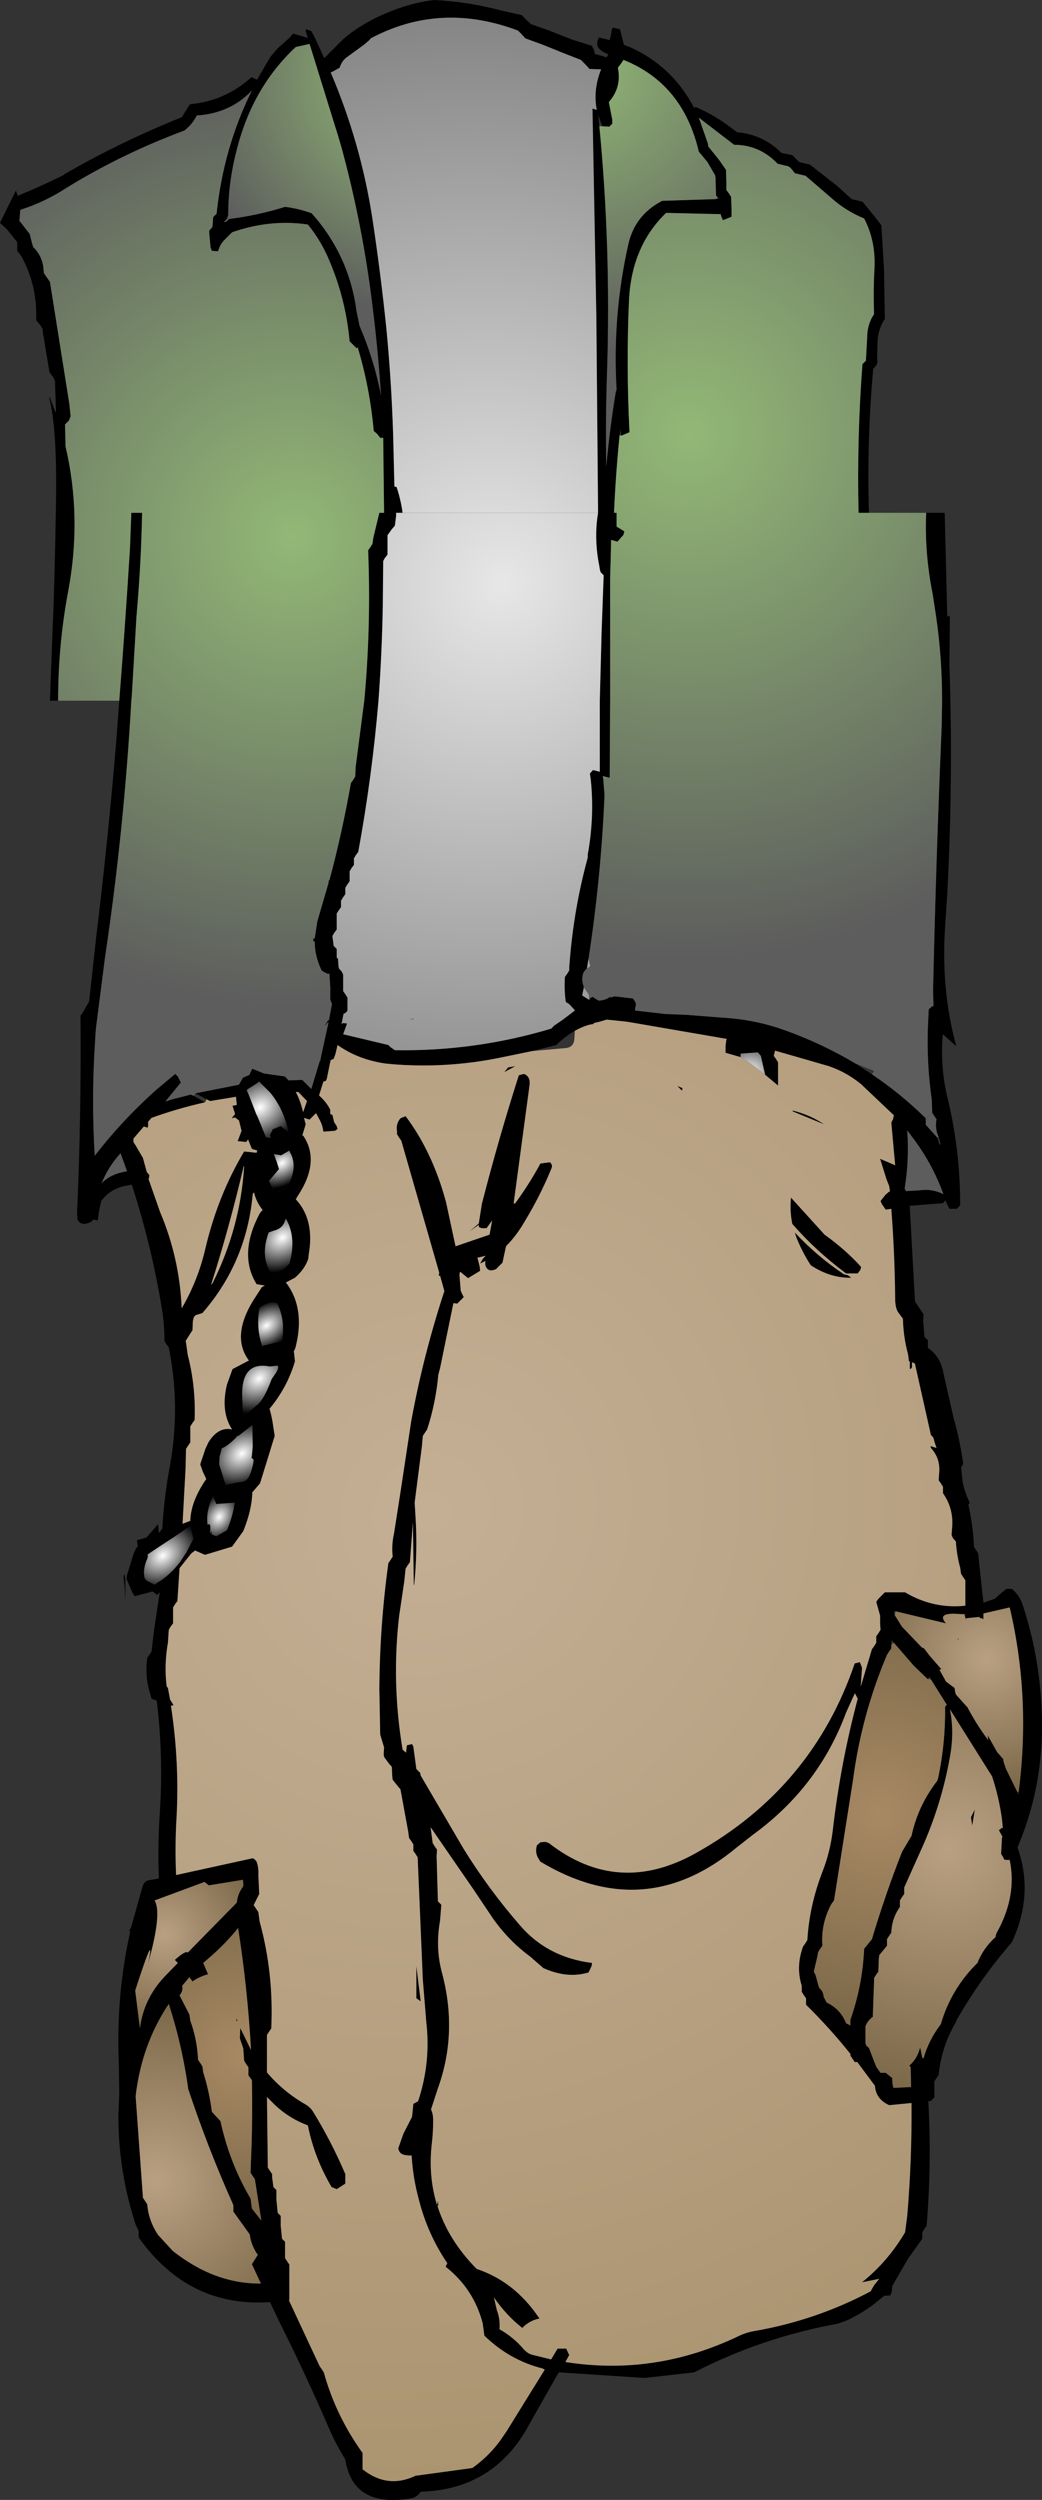
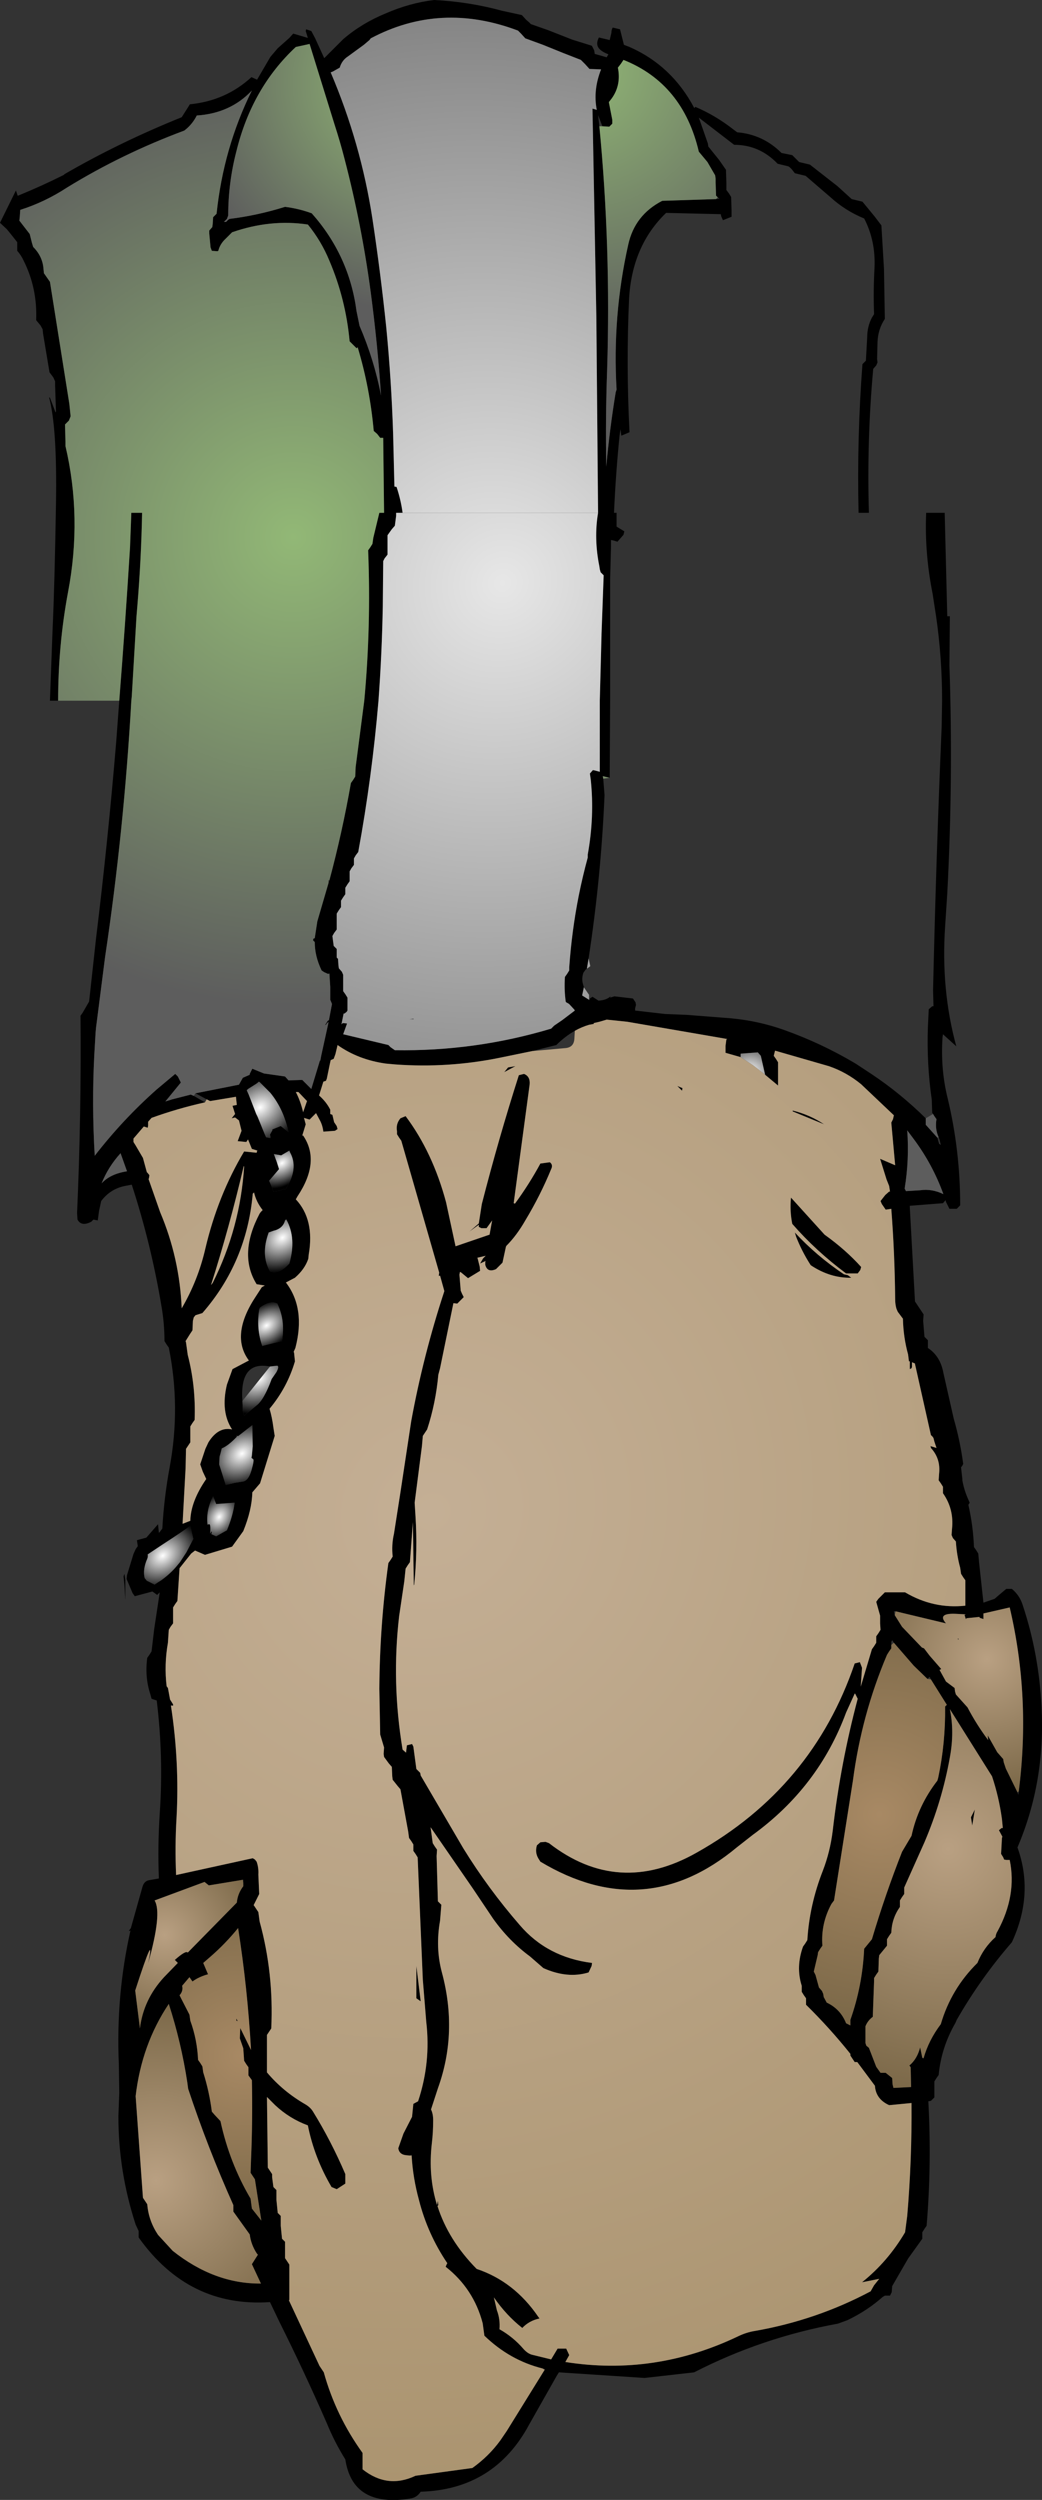
<svg xmlns="http://www.w3.org/2000/svg" height="290.05px" width="121.0px">
  <rect width="100%" height="100%" fill="#333333" stroke="none" />
  <g transform="matrix(1.0, 0.0, 0.0, 1.0, 60.05, -51.7)">
    <path d="M-53.3 133.0 L-54.25 133.0 -53.95 124.9 Q-53.7 119.45 -53.55 110.15 -53.4 101.35 -54.35 97.8 L-54.25 97.85 -53.6 99.55 -53.55 99.45 -53.65 96.45 -53.65 95.95 -53.85 95.5 -54.3 94.9 -55.05 90.4 -55.1 89.9 -55.35 89.45 -55.85 88.85 Q-55.7 85.15 -57.3 81.95 -57.6 81.3 -58.05 80.8 L-58.05 80.3 -58.05 79.8 -58.8 78.85 -59.25 78.3 -60.05 77.55 -58.2 73.8 -58.0 74.4 -57.95 74.4 Q-55.25 73.3 -52.65 72.0 L-52.55 71.9 Q-46.15 68.2 -38.95 65.3 L-38.25 64.2 -38.0 63.8 Q-33.85 63.4 -30.85 60.65 L-30.3 60.9 -30.2 60.95 -28.65 58.3 -27.8 57.3 -26.45 56.1 -26.0 55.6 -24.3 56.1 -24.55 55.3 -24.5 55.1 -23.9 55.3 -23.45 56.15 -22.4 58.45 -20.2 56.25 Q-18.05 54.4 -15.25 53.25 -12.5 52.05 -9.65 51.7 -5.6 51.9 -1.75 52.95 L0.55 53.45 1.05 54.0 1.4 54.3 1.6 54.5 3.6 55.2 6.4 56.3 8.65 57.0 8.7 57.05 8.95 57.55 9.0 57.85 9.0 57.95 10.4 58.35 10.6 58.0 Q9.55 57.6 9.35 57.05 9.2 56.6 9.5 56.05 L10.75 56.35 10.95 55.5 Q10.95 55.15 11.1 54.9 L11.95 55.1 12.4 56.9 13.05 57.15 Q17.95 59.3 20.55 64.2 L20.55 64.25 20.7 64.1 Q23.05 65.1 25.15 66.75 L25.55 67.05 Q28.55 67.3 30.7 69.45 L31.95 69.7 32.35 70.1 32.6 70.35 32.75 70.5 34.0 70.8 37.2 73.3 38.85 74.8 40.1 75.1 41.5 76.8 42.3 77.85 42.6 82.9 42.7 88.7 Q41.9 89.9 41.85 91.4 L41.8 93.35 41.85 93.75 41.7 94.1 41.35 94.5 Q40.6 102.75 40.85 111.2 L39.65 111.2 Q39.45 102.5 40.1 93.95 L40.5 93.55 40.65 90.85 Q40.65 89.6 41.2 88.55 L41.45 88.15 Q41.35 85.45 41.5 82.8 41.65 79.65 40.3 77.05 38.1 76.15 36.35 74.55 L33.5 72.1 32.25 71.8 31.9 71.35 31.65 71.1 31.5 71.0 30.25 70.7 Q28.15 68.5 25.2 68.5 L21.1 65.35 22.15 68.35 22.2 68.7 23.45 70.25 24.25 71.4 24.3 72.95 24.3 73.4 24.3 73.75 24.6 74.15 24.85 74.55 24.9 76.1 24.9 76.5 24.9 76.85 23.9 77.25 23.7 76.8 23.65 76.55 17.3 76.4 Q13.35 80.2 13.0 86.35 12.65 94.05 13.05 101.85 L12.1 102.25 12.0 101.5 11.9 102.2 Q11.45 106.65 11.25 111.2 L11.55 111.2 11.55 112.8 12.45 113.35 12.35 113.75 11.65 114.55 11.15 114.4 10.9 114.35 10.9 115.1 10.8 118.95 10.8 133.0 10.75 141.95 9.95 141.75 10.0 142.05 10.15 143.95 Q9.75 153.45 8.3 162.9 L8.1 164.1 7.95 164.2 7.7 164.55 Q7.5 165.1 7.6 165.7 L7.75 166.25 7.55 167.2 8.35 167.7 8.4 167.75 8.45 167.55 8.75 167.35 9.45 167.8 Q10.35 167.75 10.85 167.3 L10.8 167.45 11.3 167.3 13.45 167.55 13.75 168.0 13.8 168.3 13.7 168.7 13.7 168.95 17.2 169.35 19.7 169.45 24.85 169.85 Q28.05 170.15 31.0 171.2 35.35 172.75 39.3 175.1 L41.2 176.35 Q44.5 178.55 47.45 181.45 L47.45 181.8 47.45 182.2 48.8 183.7 49.0 184.4 49.2 184.55 49.05 183.9 48.95 183.65 Q48.5 182.65 48.7 181.55 L48.45 181.2 48.3 180.95 48.2 180.8 48.15 179.3 Q47.55 175.15 47.7 170.85 L47.8 168.8 48.2 168.45 48.35 168.45 48.3 166.6 Q48.65 151.2 49.3 136.0 L49.35 133.0 Q49.35 128.0 48.65 123.2 L48.25 120.6 Q47.3 115.85 47.5 111.2 L49.65 111.2 49.95 123.2 50.25 123.2 50.2 128.9 Q50.65 142.05 49.95 155.35 L49.7 159.2 Q49.2 166.55 51.0 173.1 L49.45 171.7 49.4 172.05 Q49.15 175.75 50.0 179.15 51.45 185.2 51.45 191.55 L51.05 191.95 50.2 191.95 49.8 191.15 49.75 190.95 49.45 191.3 45.6 191.6 45.6 191.8 46.2 202.7 46.7 203.45 47.2 204.2 47.15 204.95 47.3 206.8 47.7 207.2 47.7 208.1 Q49.15 209.05 49.5 211.0 L50.7 216.3 Q51.45 218.9 51.8 221.55 L51.7 221.75 51.55 221.95 51.7 223.3 51.7 223.45 Q51.9 224.6 52.4 225.7 L52.55 226.05 52.4 226.3 Q52.95 228.7 53.05 231.2 L53.3 231.55 53.55 231.95 53.65 233.05 54.15 237.65 55.45 237.2 55.85 236.85 56.8 236.05 57.05 236.05 57.45 236.05 Q58.35 236.8 58.7 237.9 60.6 243.6 60.9 249.8 61.35 258.45 58.1 266.05 60.05 271.45 57.45 277.05 53.8 281.25 51.05 286.05 L50.9 286.4 Q49.25 289.25 48.95 292.45 L48.7 292.8 48.45 293.2 48.45 293.95 48.45 295.05 48.05 295.45 47.75 295.5 Q48.15 302.8 47.55 309.95 L47.3 310.3 47.05 310.7 47.05 311.05 47.05 311.45 45.4 313.75 43.55 316.95 43.5 317.65 43.3 318.05 42.7 318.05 42.45 318.2 Q40.65 319.8 38.35 320.9 L37.25 321.3 Q28.45 322.9 20.55 326.95 L14.8 327.6 4.85 326.95 4.6 327.35 1.4 333.0 Q-2.65 340.55 -11.2 340.8 -11.65 341.5 -12.45 341.6 -19.1 342.65 -19.95 337.05 -21.2 335.05 -22.1 332.85 -24.7 326.9 -27.6 321.1 L-28.7 318.8 Q-38.15 319.45 -43.95 311.3 L-43.95 310.55 -44.3 309.8 Q-46.3 303.65 -46.3 297.3 L-46.3 297.2 -46.2 294.5 -46.25 291.2 Q-46.6 283.2 -44.9 275.7 L-45.1 275.75 -44.85 275.4 -43.5 270.6 Q-43.3 269.95 -42.75 269.85 L-41.6 269.65 Q-41.75 265.9 -41.5 262.1 -41.05 255.55 -41.85 249.0 L-42.45 248.8 -42.6 248.25 Q-43.25 246.25 -42.95 244.05 L-42.7 243.7 -42.45 243.3 -42.15 240.75 -41.5 236.45 -41.75 236.7 -41.8 236.75 -42.35 236.35 -44.4 236.9 -44.65 236.55 -45.35 234.9 -45.3 234.45 -44.55 232.0 -44.3 231.45 -44.2 231.3 -44.05 231.1 -44.15 230.4 -43.05 230.1 -41.7 228.55 -41.6 229.55 -41.5 229.45 -41.2 229.05 Q-41.0 225.45 -40.35 221.95 -39.05 214.95 -40.45 208.05 L-40.7 207.7 -40.95 207.3 Q-40.95 205.25 -41.3 203.25 -42.5 196.05 -44.75 189.15 L-45.55 189.3 Q-47.25 189.65 -48.3 191.05 L-48.55 192.2 -48.65 192.95 -48.7 193.3 -49.2 193.2 -49.45 193.45 Q-50.6 194.05 -51.05 193.2 L-51.1 192.45 Q-50.6 181.1 -50.7 169.55 L-50.45 169.2 -49.7 167.9 -48.9 160.6 Q-47.5 149.15 -46.55 137.7 L-46.2 133.0 Q-45.5 124.1 -44.95 115.2 L-44.8 111.2 -43.55 111.2 Q-43.65 116.55 -44.1 122.0 L-44.2 123.2 -44.75 132.5 -44.8 133.0 Q-45.65 148.05 -47.85 162.75 L-48.9 170.95 -48.95 171.5 -49.1 174.1 Q-49.4 179.85 -49.05 185.8 -45.8 181.6 -41.85 178.1 L-39.7 176.3 -39.4 176.6 -39.05 177.3 -40.4 178.95 -40.85 179.5 -40.05 179.25 -37.9 178.7 -37.55 178.85 -36.25 179.6 Q-39.4 180.3 -42.45 181.4 L-42.85 181.85 -42.85 182.3 -42.9 182.55 -43.35 182.4 -44.55 183.8 -44.55 184.2 -44.3 184.6 -43.45 186.05 -43.0 187.7 -42.9 187.8 -42.7 188.05 -42.75 188.4 -42.8 188.5 -41.45 192.35 Q-39.2 197.65 -38.95 203.5 -37.05 200.25 -36.2 196.55 -34.75 190.4 -31.7 185.3 L-30.25 185.45 -30.2 185.25 -30.15 185.2 -30.8 185.0 -31.25 183.9 -31.45 184.2 -32.45 184.1 -32.0 182.9 -32.3 181.7 -32.75 181.35 -33.15 181.45 -32.75 180.95 -33.05 180.0 -32.55 179.9 -32.65 178.95 -35.65 179.45 -36.05 179.25 -37.35 178.55 -32.3 177.55 -31.85 176.75 -31.05 176.4 -31.05 176.3 -30.75 175.7 -29.4 176.25 -26.95 176.6 -26.55 177.05 -24.95 177.0 -23.9 178.05 -22.9 174.75 -22.85 174.75 -22.75 174.2 -21.95 170.55 -21.9 170.25 -22.15 170.5 -22.15 170.55 -22.3 170.65 -22.25 170.55 -22.0 170.15 -21.85 170.05 -21.5 168.2 -21.55 168.05 -21.7 167.7 -21.7 166.2 -21.8 164.65 -21.95 164.7 -22.4 164.5 -22.7 164.3 Q-23.5 162.65 -23.5 161.0 L-23.7 160.8 -23.65 160.6 -23.5 160.55 -23.2 158.6 -21.9 154.15 -21.8 153.85 Q-20.3 148.25 -19.3 142.55 L-19.05 142.2 -18.8 141.8 -18.75 140.7 -17.75 133.0 Q-16.95 124.45 -17.3 115.55 L-17.05 115.2 -16.8 114.8 -16.7 114.1 -16.0 111.2 -15.45 111.2 -15.55 102.5 -15.9 102.5 -16.25 102.05 -16.65 101.7 Q-17.1 96.7 -18.5 92.05 L-18.5 92.0 -18.65 92.1 -19.05 91.7 -19.45 91.3 Q-19.9 86.4 -21.8 81.95 -22.75 79.65 -24.3 77.75 -28.65 77.1 -33.1 78.65 L-33.85 79.4 Q-34.5 80.0 -34.7 80.8 L-34.8 80.85 -35.45 80.8 -35.6 80.4 -35.75 78.8 -35.75 78.45 -35.4 78.05 -35.35 77.7 -35.3 76.9 -34.9 76.5 Q-34.1 68.85 -30.8 62.2 -33.3 64.85 -37.2 65.1 -37.65 66.0 -38.4 66.65 L-38.65 66.85 Q-45.9 69.55 -52.25 73.45 -54.85 75.15 -57.7 76.05 L-57.75 76.8 -57.8 77.3 -56.95 78.4 -56.6 78.85 -56.35 79.85 -56.2 80.35 Q-55.1 81.45 -55.0 82.9 L-54.95 83.4 -54.6 83.9 -54.25 84.4 -52.0 98.55 -51.85 100.0 -52.05 100.5 -52.5 100.95 -52.45 102.95 -52.45 103.45 Q-50.5 111.75 -52.15 120.4 -53.3 126.55 -53.3 133.0 M23.3 74.6 L23.1 74.4 23.05 72.85 23.05 72.45 23.0 72.05 22.1 70.5 21.1 69.3 Q19.25 61.4 12.35 58.65 L12.05 59.1 11.7 59.55 Q12.1 61.55 11.0 63.1 L10.65 63.55 11.05 65.6 11.05 66.05 10.7 66.4 9.9 66.35 9.4 65.05 9.55 66.35 Q10.9 80.35 10.45 94.65 10.25 100.2 10.35 105.85 10.75 101.45 11.45 97.2 L11.55 96.9 Q11.05 88.35 12.9 80.1 13.65 76.65 16.85 75.0 L23.1 74.8 23.5 74.75 23.3 74.6 M9.4 111.2 L9.2 88.45 8.75 64.3 9.25 64.45 Q8.8 62.15 9.75 59.75 L8.4 59.7 7.9 59.15 7.55 58.8 7.4 58.65 5.35 57.85 3.0 56.9 0.95 56.15 0.45 55.6 0.1 55.25 Q-8.9 51.85 -17.0 56.15 L-17.15 56.35 -17.8 56.9 -19.65 58.25 Q-20.35 58.7 -20.6 59.55 L-21.4 60.0 -21.65 60.1 Q-18.15 68.3 -16.8 77.1 -15.85 83.4 -15.2 89.65 -14.6 95.8 -14.4 102.05 L-14.25 108.15 -14.0 108.2 Q-13.5 109.7 -13.3 111.2 L-14.05 111.2 -14.05 111.55 -14.2 112.7 -14.55 113.1 -15.05 113.8 -15.05 114.2 -15.05 114.55 -15.05 116.05 -15.4 116.5 -15.55 116.8 -15.6 122.05 Q-15.7 127.55 -16.1 133.0 -16.85 141.85 -18.45 150.55 L-18.75 150.95 -18.95 151.3 -18.95 151.7 -18.95 152.05 -19.25 152.45 -19.45 152.8 -19.45 153.2 -19.45 153.95 -19.7 154.3 -19.95 154.7 -19.95 155.05 -19.95 155.45 -20.2 155.8 -20.45 156.2 -20.45 156.55 -20.45 156.95 -20.7 157.3 -20.95 157.7 -20.95 158.45 -20.95 159.55 -21.25 159.95 -21.45 160.3 -21.4 160.7 -21.3 161.45 -20.95 161.8 -20.95 162.55 -20.95 162.8 -20.8 162.95 -20.75 163.7 -20.7 164.05 -20.35 164.45 -20.2 164.8 -20.2 165.95 -20.2 166.7 -19.95 167.05 -19.7 167.45 -19.7 168.55 -19.7 168.95 -19.8 169.1 -20.05 169.3 -20.15 169.3 -20.35 170.3 -20.4 170.55 -20.25 170.4 -19.75 170.45 -20.2 171.7 -14.95 172.95 -14.7 173.2 -14.2 173.55 Q-4.9 173.7 3.95 171.05 L4.3 170.7 5.25 170.05 6.7 168.95 6.65 168.85 6.05 168.2 5.9 168.1 5.7 168.0 5.7 167.95 5.65 167.95 Q5.45 166.55 5.55 165.05 L5.8 164.7 6.05 164.3 6.05 163.95 Q6.35 159.7 7.15 155.65 7.6 153.4 8.2 151.2 L8.2 150.85 Q9.0 146.45 8.55 142.15 L8.45 141.45 8.8 141.05 9.05 141.1 9.6 141.25 9.6 133.0 9.8 125.4 9.8 125.3 10.05 118.45 9.7 118.1 9.6 117.75 9.55 117.4 Q8.9 114.2 9.4 111.2 M25.95 174.35 L24.2 173.85 24.2 173.8 24.2 173.05 24.3 172.3 24.4 172.25 12.8 170.25 10.4 170.0 9.55 170.25 8.9 170.4 8.9 170.5 8.35 170.6 Q7.5 170.85 6.7 171.3 5.55 171.95 4.55 172.95 L1.75 173.65 -1.9 174.4 Q-7.95 175.65 -14.15 175.2 L-15.25 175.1 Q-18.45 174.65 -20.85 172.95 L-21.1 174.0 -21.3 174.55 -21.65 174.7 -21.75 175.15 -22.1 176.85 -22.2 177.1 -22.5 177.2 -23.0 178.8 Q-22.15 179.55 -21.7 180.45 L-21.7 180.95 -21.45 181.05 -21.25 181.9 -20.95 182.35 -20.85 182.7 -21.15 182.9 -22.5 183.0 Q-22.6 182.2 -22.95 181.6 L-23.35 180.85 -24.1 181.6 -24.75 181.4 -24.55 182.15 -24.95 183.45 -24.85 183.45 Q-22.8 186.45 -25.5 190.5 L-25.7 190.85 Q-23.5 193.2 -24.2 197.25 L-24.25 197.75 Q-24.65 198.95 -25.8 199.95 L-26.85 200.5 Q-24.55 203.5 -25.75 208.1 L-25.95 208.55 -25.9 208.65 -25.8 209.65 Q-26.7 212.7 -28.75 215.15 -28.45 216.15 -28.3 217.35 L-28.15 218.3 -29.85 223.8 -30.75 224.85 Q-30.8 226.9 -31.8 229.35 L-33.1 231.15 -36.25 232.1 -37.4 231.6 -37.85 231.95 -39.2 233.65 -39.45 237.45 -39.7 237.8 -39.95 238.2 -39.95 238.95 -39.95 240.05 -40.25 240.45 -40.45 240.8 -40.55 242.3 Q-41.0 244.85 -40.7 247.35 L-40.55 247.55 -40.3 248.9 -40.2 249.05 -39.95 249.45 -39.95 249.6 -40.2 249.5 -40.2 249.6 Q-39.2 256.15 -39.55 262.6 -39.75 265.95 -39.6 269.25 L-30.7 267.3 -30.45 267.45 -30.25 267.7 Q-30.0 268.4 -30.05 269.2 L-29.95 271.45 -30.6 272.75 -30.55 272.8 -30.05 273.55 -29.9 274.65 Q-28.25 280.65 -28.55 287.05 L-29.05 287.8 -29.05 289.3 -29.05 292.15 Q-27.2 294.35 -24.6 295.85 -24.0 296.2 -23.7 296.7 -21.6 300.1 -19.95 303.95 L-19.95 304.3 -19.95 305.05 -20.95 305.7 -21.55 305.45 Q-23.55 302.05 -24.3 298.3 -26.45 297.5 -28.1 295.95 L-29.05 295.0 -28.95 303.2 -28.45 303.95 -28.45 304.3 -28.4 304.7 -28.3 305.45 -27.95 305.8 -27.95 306.95 -27.8 308.45 -27.45 308.8 -27.45 309.95 -27.3 311.45 -26.95 311.8 -26.95 312.2 -26.95 312.95 -26.95 313.7 -26.45 314.45 -26.45 315.55 -26.45 318.55 -26.5 318.55 -26.5 318.6 -22.95 326.2 -22.45 326.95 Q-21.05 332.0 -17.95 336.3 L-17.95 336.7 -17.95 338.2 Q-15.05 340.5 -11.8 338.95 L-5.2 338.05 Q-3.3 336.7 -1.95 334.85 L-1.2 333.75 3.2 326.65 3.25 326.6 2.95 326.5 Q-0.85 325.55 -3.8 322.7 L-4.0 321.25 Q-5.05 317.25 -8.3 314.7 L-8.15 314.35 -8.1 314.3 Q-10.4 310.9 -11.4 306.95 -12.1 304.4 -12.25 301.8 L-12.25 301.7 -12.45 301.8 -12.95 301.75 Q-13.7 301.65 -13.8 300.95 L-13.2 299.25 -12.2 297.3 -12.05 295.8 -11.5 295.5 Q-10.0 291.0 -10.55 286.3 L-10.75 283.85 -10.95 281.4 -11.55 267.2 -11.8 266.8 -12.05 266.45 -12.05 266.05 -12.05 265.7 -12.3 265.3 -12.55 264.95 -12.65 264.2 -13.55 259.3 -13.85 258.95 -14.45 258.2 -14.5 257.8 -14.55 256.7 -14.9 256.3 -15.45 255.55 -15.5 255.2 -15.45 254.45 -15.9 252.95 -16.0 247.65 Q-15.95 240.25 -14.95 233.05 L-14.7 232.7 -14.45 232.3 Q-14.6 230.95 -14.3 229.65 L-13.55 224.85 -12.3 216.6 Q-10.9 208.95 -8.45 201.5 L-8.95 199.7 -9.1 199.75 -9.05 199.35 -13.45 184.05 -13.7 183.7 -13.95 183.3 -13.95 182.95 Q-14.1 182.1 -13.55 181.45 L-12.95 181.2 Q-9.8 185.4 -8.25 191.2 L-7.15 196.3 -3.2 194.95 -2.9 193.3 -3.55 194.2 -4.15 194.2 -4.45 194.05 -4.45 193.8 -5.55 194.6 -4.45 193.65 -4.1 191.4 Q-2.15 183.8 0.2 176.45 L0.8 176.3 Q1.55 176.6 1.45 177.55 L-0.4 191.3 -0.25 191.35 Q1.4 189.1 2.7 186.7 L3.8 186.55 Q4.2 186.85 3.95 187.35 2.7 190.4 0.95 193.3 -0.05 195.05 -1.25 196.25 L-1.3 196.35 -1.7 198.2 -2.05 198.55 -2.45 198.95 Q-3.45 199.4 -3.7 198.45 L-3.7 198.1 -3.65 198.0 -4.3 198.3 -3.95 197.7 -3.65 197.4 -4.7 197.65 -4.6 197.65 -4.35 198.65 -4.3 199.15 -5.7 200.0 -6.55 199.3 -6.65 199.25 -6.65 199.3 -6.7 199.6 -6.55 201.45 -6.4 201.8 -6.2 202.2 -6.55 202.55 -6.95 202.95 -7.4 202.9 -8.95 210.45 -9.15 211.2 Q-9.45 214.5 -10.45 217.55 L-10.75 218.0 -10.95 218.3 -11.05 219.45 -11.9 226.05 -11.8 227.65 Q-11.55 231.6 -11.95 235.55 L-12.0 235.65 -12.1 228.3 -12.45 232.95 -12.7 233.3 -12.95 233.7 -13.1 235.15 -13.7 239.2 Q-14.6 246.9 -13.3 254.7 L-12.9 255.05 -12.8 254.2 -12.2 254.05 -12.05 254.35 -11.7 256.95 -11.25 257.4 -11.2 257.7 -6.25 266.15 Q-3.35 270.85 0.3 275.05 3.5 278.8 8.7 279.45 L8.65 279.8 8.3 280.55 Q5.85 281.3 3.05 280.05 L1.5 278.7 Q-0.95 276.9 -2.8 274.3 L-5.15 270.8 -10.05 263.7 -9.8 265.55 -9.55 265.95 -9.3 266.3 -9.35 267.05 -9.2 272.3 -8.8 272.7 -8.95 274.55 Q-9.5 277.65 -8.75 280.5 -6.85 287.5 -9.2 294.0 L-10.0 296.45 Q-9.75 296.95 -9.75 297.7 -9.75 299.1 -9.9 300.35 -10.35 304.15 -9.3 307.55 L-9.2 307.05 -9.15 307.55 -9.25 307.65 Q-8.0 311.6 -4.7 314.95 -0.35 316.4 2.45 320.5 L2.6 320.7 Q1.4 320.95 0.6 321.8 -1.25 320.35 -2.7 318.25 L-2.35 319.75 Q-1.95 320.8 -2.05 321.95 -0.45 322.85 0.75 324.25 1.2 324.75 1.7 324.9 L3.95 325.45 4.7 324.2 5.7 324.2 6.05 324.95 5.6 325.75 Q16.0 327.4 25.7 322.75 26.65 322.3 27.6 322.15 34.75 320.9 41.05 317.55 L41.45 316.85 42.05 316.1 40.05 316.5 Q43.05 314.1 45.05 310.7 L45.3 308.8 Q45.85 302.35 45.8 295.7 L43.2 295.95 Q41.65 295.25 41.55 293.7 L39.5 290.95 39.2 290.95 38.7 290.2 38.7 290.0 Q36.3 287.0 33.55 284.3 L33.55 283.95 33.55 283.55 33.3 283.2 33.05 282.8 33.05 282.1 Q32.35 279.9 33.2 277.55 L33.45 277.2 33.7 276.8 Q33.95 272.7 35.5 268.75 36.35 266.55 36.65 264.1 37.55 256.3 39.55 248.8 L39.25 248.2 39.2 248.2 38.2 250.4 Q35.0 259.05 27.35 264.6 L25.5 266.05 Q14.8 274.95 2.7 267.7 L2.45 267.3 Q2.05 266.6 2.3 265.8 L2.7 265.45 3.3 265.4 3.7 265.55 Q11.75 271.8 20.85 266.65 34.3 259.1 39.2 244.7 L39.8 244.55 40.05 245.2 39.9 247.4 41.2 243.05 41.45 242.7 41.7 242.3 41.7 241.95 41.7 241.55 41.95 241.2 42.2 240.8 42.15 240.05 42.15 239.15 41.7 237.55 41.95 237.2 42.7 236.45 45.05 236.45 Q48.35 238.4 52.05 238.0 L52.05 235.05 51.8 234.7 51.55 234.3 51.45 233.6 Q51.05 232.15 50.95 230.55 L50.6 230.15 50.45 229.8 50.5 229.1 Q50.75 226.8 49.45 224.95 L49.45 224.55 49.45 224.2 49.2 223.8 48.95 223.45 49.0 222.7 Q49.2 220.95 48.05 219.7 L48.0 219.45 48.05 219.5 48.7 219.7 48.45 218.95 48.35 218.55 48.25 218.4 48.05 218.2 46.2 209.95 46.2 209.9 45.85 209.75 45.85 210.1 45.85 210.3 45.8 210.45 45.6 210.55 45.6 209.65 45.5 209.65 45.4 208.85 Q44.85 206.85 44.8 204.7 L44.2 203.9 44.05 203.55 Q43.9 203.05 43.9 202.45 43.85 197.1 43.45 191.95 L42.8 192.05 42.35 191.4 42.2 191.05 42.75 190.35 43.2 189.95 43.3 189.95 43.2 189.3 42.9 188.55 42.15 186.15 43.9 186.9 43.45 181.95 43.65 181.55 43.75 181.1 39.95 177.5 Q38.25 176.1 36.2 175.4 L29.95 173.6 29.9 173.8 29.8 174.2 30.05 174.55 30.3 174.95 30.3 176.45 30.3 177.65 28.8 176.4 28.3 174.2 27.95 173.8 25.95 173.95 25.95 174.3 25.95 174.35 M19.15 178.25 L18.7 177.8 18.6 177.7 19.2 177.95 19.15 178.25 M32.0 180.65 L32.0 180.55 Q34.0 181.05 35.65 182.15 L32.0 180.65 M32.4 195.2 L32.25 194.7 Q34.75 197.4 37.95 199.55 L38.4 199.65 38.8 199.95 Q36.35 200.0 34.1 198.5 L34.0 198.35 Q33.05 196.85 32.4 195.2 M31.95 193.7 Q31.65 192.2 31.8 190.65 L35.7 194.95 Q38.15 196.7 39.95 198.7 L39.85 199.05 39.55 199.45 38.2 199.45 Q34.7 196.85 31.95 193.7 M46.05 183.85 L45.3 182.85 Q45.55 186.25 45.0 189.6 L45.15 189.9 46.8 189.8 Q48.15 189.6 49.5 190.25 48.25 186.8 46.05 183.85 M43.85 239.1 L44.7 240.45 47.0 242.85 47.25 242.95 47.9 243.8 49.25 245.35 49.05 245.45 49.8 246.8 50.8 247.55 50.85 247.95 50.95 248.3 52.3 249.8 Q53.35 251.8 54.7 253.6 L54.65 253.05 55.75 255.0 56.45 255.8 56.5 256.15 56.75 256.9 58.1 259.65 58.2 259.95 58.25 259.55 Q59.65 248.6 57.2 238.2 L54.15 238.9 54.15 239.55 53.7 239.4 53.7 239.3 52.2 239.45 52.1 239.55 51.95 239.05 52.05 239.05 52.05 239.0 51.1 238.95 Q48.7 238.8 49.8 240.05 L43.95 238.65 43.75 238.65 43.85 239.1 M43.75 242.3 L43.55 242.0 43.45 242.2 43.45 242.55 43.45 242.95 43.2 243.3 42.95 243.7 Q40.0 250.65 39.0 258.25 L36.8 272.2 36.5 272.6 Q35.25 274.9 35.45 277.45 L35.2 277.8 34.95 278.2 34.9 278.55 34.45 280.45 34.65 280.85 35.05 282.3 35.4 282.7 35.55 283.05 35.6 283.4 35.95 284.05 Q37.55 284.8 38.2 286.45 L38.7 286.7 38.7 286.05 Q40.1 282.1 40.3 277.8 L41.2 276.7 Q42.75 271.5 44.7 266.55 L45.8 264.7 Q46.55 261.2 48.8 258.3 L48.9 257.95 Q49.75 253.95 49.7 249.7 L49.9 249.5 48.05 246.55 47.9 246.25 47.65 246.5 46.05 244.95 43.75 242.3 M51.25 241.95 L51.15 241.85 51.25 241.8 51.25 241.95 M56.9 267.5 L56.8 267.5 56.55 267.45 56.45 267.2 56.2 266.8 56.3 264.95 56.35 264.8 55.95 264.05 56.25 263.8 56.4 263.8 56.3 262.75 Q55.95 260.2 55.15 257.8 L50.25 250.0 Q50.8 252.65 50.25 255.6 49.35 260.65 47.3 265.45 L44.95 270.7 44.95 271.05 44.95 271.45 44.7 271.8 44.45 272.2 44.45 272.55 44.45 272.95 Q43.5 274.3 43.45 275.95 L43.2 276.3 42.95 276.7 42.95 277.05 42.95 277.45 42.05 278.55 42.0 278.95 41.95 280.45 41.7 280.8 41.45 281.2 41.45 281.55 41.3 285.7 Q40.7 286.15 40.45 286.8 L40.45 287.2 40.45 288.75 40.55 289.05 40.85 289.3 41.7 291.5 42.2 292.2 42.8 292.2 43.55 292.8 43.6 293.55 43.7 293.95 45.75 293.85 45.7 291.55 45.55 291.35 Q46.45 290.6 46.8 289.25 L47.05 290.45 47.15 290.55 47.2 290.5 Q47.8 288.4 49.2 286.55 50.4 282.45 53.45 279.45 54.15 277.7 55.55 276.45 55.6 276.05 55.8 275.75 58.05 271.6 57.2 267.5 L56.9 267.5 M53.15 261.65 L52.85 263.5 52.7 262.55 53.15 261.65 M-25.7 57.15 Q-30.8 61.9 -32.6 69.25 -33.55 72.9 -33.55 76.7 L-33.7 77.1 -34.05 77.45 -33.8 77.45 -33.55 77.2 -33.4 77.1 Q-30.15 76.7 -26.95 75.7 -25.35 75.9 -23.85 76.45 -19.5 81.35 -18.65 87.8 L-18.3 89.5 Q-16.6 93.45 -15.8 97.6 -16.2 91.6 -17.0 85.6 -18.05 77.75 -20.05 70.1 -20.55 68.15 -21.2 66.15 L-24.1 56.8 -25.7 57.15 M-48.25 189.0 Q-47.25 187.9 -45.3 187.6 L-46.05 185.5 Q-47.5 187.1 -48.25 189.0 M-12.05 169.9 L-12.0 169.95 -12.5 169.95 -12.05 169.9 M-25.4 178.4 L-25.7 178.4 Q-25.15 179.45 -24.85 180.75 L-24.4 179.45 -25.4 178.4 M-30.1 177.3 L-30.3 177.45 -31.25 178.05 -31.4 178.2 -31.15 178.75 -30.9 179.4 -30.3 180.95 -30.15 181.25 -29.35 183.2 -29.15 183.65 -28.65 183.75 -28.65 183.55 -28.7 183.35 -28.4 182.8 -28.45 182.75 -27.45 182.35 -26.55 183.05 Q-27.1 180.4 -28.65 178.5 L-29.4 177.75 -29.9 177.25 -30.0 177.2 -30.1 177.3 M-26.45 185.2 L-27.4 185.75 -28.25 185.6 -27.9 186.55 -27.65 187.35 -28.8 188.7 -28.45 189.5 -28.3 189.95 -27.6 189.85 -27.1 189.65 -27.0 189.7 -26.9 189.7 Q-25.3 187.25 -26.4 185.35 L-26.45 185.2 M-30.55 190.05 L-30.7 190.2 Q-31.4 198.15 -36.55 204.05 L-37.35 204.3 -37.55 204.55 -37.65 204.95 -37.7 206.05 -38.0 206.5 -38.5 207.3 -38.45 207.45 -38.25 208.9 Q-37.3 212.55 -37.45 216.45 L-37.7 216.8 -37.95 217.2 -37.95 217.95 -37.95 219.05 -38.25 219.5 -38.45 219.8 -38.5 222.05 -38.85 228.5 -37.95 228.15 Q-37.9 225.9 -36.1 223.3 L-36.5 222.45 -36.8 221.6 -36.2 219.8 -35.85 219.05 Q-34.7 217.2 -33.1 217.55 -34.45 215.5 -33.7 212.35 L-33.05 210.55 -31.15 209.55 Q-33.35 206.6 -30.3 202.05 L-29.65 201.05 -29.3 200.85 -30.25 200.7 Q-32.4 197.25 -29.9 192.5 L-29.75 192.3 -29.55 192.1 Q-30.3 191.15 -30.55 190.05 M-31.7 187.05 L-31.75 187.0 Q-33.4 194.05 -35.55 200.8 L-35.35 200.55 Q-32.15 194.15 -31.7 187.05 M-26.8 193.2 L-26.8 193.1 -26.95 193.3 Q-27.2 194.25 -28.3 194.5 L-28.85 194.7 Q-29.8 197.3 -28.7 199.2 -27.65 199.6 -26.45 198.3 -25.6 195.35 -26.8 193.2 M-0.2 175.4 L-1.6 176.15 -1.5 176.1 -1.05 175.55 -0.2 175.4 M-29.55 207.85 L-28.15 207.5 -27.3 207.3 Q-26.9 204.85 -27.85 202.95 -28.65 202.55 -29.85 203.4 L-29.95 203.6 Q-30.3 205.9 -29.6 207.85 L-29.55 207.9 -29.55 207.85 M-28.7 210.25 Q-32.25 209.55 -31.9 214.25 L-31.85 215.45 -31.7 215.95 -30.3 214.8 Q-29.4 214.15 -28.5 211.7 L-27.95 210.9 Q-27.6 210.25 -27.85 210.15 L-28.7 210.25 M-32.55 218.4 Q-33.55 219.45 -34.3 219.75 L-34.45 220.35 -34.55 220.7 -34.6 221.6 -33.9 223.8 Q-33.8 224.15 -33.7 223.9 L-33.65 223.95 -32.8 223.75 -31.85 223.6 Q-31.2 223.5 -30.85 222.3 -30.5 221.1 -30.65 221.0 L-30.85 220.85 -30.8 220.6 -30.7 219.5 -30.75 217.05 -32.3 218.25 -32.45 218.35 -32.55 218.25 -32.55 218.4 M-35.3 225.3 Q-36.15 226.9 -35.95 228.6 L-35.8 228.55 Q-35.55 228.45 -35.65 229.65 -35.35 229.1 -35.5 229.7 L-34.95 229.95 -33.7 229.25 Q-33.0 227.6 -32.8 226.05 L-34.95 226.2 -35.3 225.3 M-40.1 230.2 L-41.25 230.95 -41.55 231.15 -42.0 231.45 -42.9 232.05 Q-42.85 232.3 -42.95 232.55 -43.5 233.8 -43.25 234.8 L-43.0 235.1 -42.1 235.55 -41.65 235.25 -41.4 235.1 Q-40.4 234.4 -39.65 233.55 L-39.15 232.95 -38.4 231.8 -37.6 230.25 -37.95 228.75 -38.9 229.4 -40.1 230.2 M-39.1 229.55 L-38.9 229.4 -39.1 229.55 M-45.6 234.3 L-45.5 235.0 -45.5 237.35 -45.6 235.65 -45.7 234.6 -45.6 234.3 M-31.85 269.8 L-35.8 270.45 -36.3 270.05 -42.1 272.2 Q-41.2 273.65 -42.85 279.5 -41.95 275.25 -44.35 282.65 L-43.8 287.05 Q-43.4 283.7 -41.0 281.1 L-39.4 279.45 -39.75 279.1 Q-38.45 277.95 -38.25 278.25 L-32.55 272.45 Q-32.45 271.4 -31.8 270.55 L-31.8 270.2 -31.8 269.8 -31.85 269.8 M-35.9 280.75 L-35.85 280.75 Q-36.95 281.05 -37.7 281.6 L-38.05 281.1 -38.9 282.1 Q-38.75 282.7 -39.2 283.2 L-39.0 283.6 -38.05 285.45 -37.95 286.15 Q-37.15 288.35 -37.05 290.7 L-36.8 291.05 -36.55 291.45 -36.45 292.15 Q-35.75 294.35 -35.45 296.7 L-35.15 297.05 -34.45 297.8 Q-33.4 302.65 -30.95 306.8 L-30.9 307.2 -30.8 307.95 -29.7 309.35 -30.45 304.55 -30.95 303.8 -30.9 302.3 Q-30.7 297.65 -30.8 293.05 L-31.2 292.5 -31.2 292.3 -31.2 291.55 -31.45 291.2 -31.7 290.8 -31.8 289.35 -32.2 288.2 -32.15 287.05 -32.15 287.0 -30.9 289.55 Q-31.3 282.4 -32.4 275.4 -33.9 277.25 -35.7 278.8 L-36.45 279.45 -35.9 280.75 M-32.6 285.9 L-32.45 286.2 -32.6 286.15 -32.6 285.9 M-38.2 294.05 L-38.3 293.3 Q-39.0 288.7 -40.45 284.2 -43.6 288.9 -44.3 294.9 L-43.45 306.7 -42.95 307.45 Q-42.8 309.35 -41.7 311.0 L-40.0 312.85 Q-35.15 316.7 -29.75 316.65 L-30.8 314.4 -30.1 313.3 -30.2 313.2 Q-30.9 312.15 -31.05 310.95 L-32.95 308.3 -32.95 307.95 -32.95 307.55 Q-35.95 300.85 -38.2 294.05 M-11.7 279.8 L-11.2 283.9 -11.7 283.55 -11.7 279.8 M-3.2 317.45 L-3.1 317.6 -3.2 317.45" fill="#000000" fill-rule="evenodd" stroke="none" />
    <path d="M9.9 66.35 L10.7 66.4 11.05 66.05 11.05 65.6 10.65 63.55 11.0 63.1 Q12.1 61.55 11.7 59.55 L12.05 59.1 12.35 58.65 Q19.25 61.4 21.1 69.3 L22.1 70.5 23.0 72.05 23.05 72.45 23.05 72.85 23.1 74.4 23.3 74.6 23.1 74.8 16.85 75.0 Q13.65 76.65 12.9 80.1 11.05 88.35 11.55 96.9 L11.45 97.2 Q10.75 101.45 10.35 105.85 10.25 100.2 10.45 94.65 10.9 80.35 9.55 66.35 L9.9 66.35" fill="url(#gradient0)" fill-rule="evenodd" stroke="none" />
    <path d="M12.1 102.25 L11.9 102.2 12.1 102.25 M11.25 111.2 L11.55 111.2 11.25 111.2" fill="url(#gradient1)" fill-rule="evenodd" stroke="none" />
    <path d="M-13.3 111.2 Q-13.5 109.7 -14.0 108.2 L-14.25 108.15 -14.4 102.05 Q-14.6 95.8 -15.2 89.65 -15.85 83.4 -16.8 77.1 -18.15 68.3 -21.65 60.1 L-21.4 60.0 -20.6 59.55 Q-20.35 58.7 -19.65 58.25 L-17.8 56.9 -17.15 56.35 -17.0 56.15 Q-8.9 51.85 0.1 55.25 L0.45 55.6 0.95 56.15 3.0 56.9 5.35 57.85 7.4 58.65 7.55 58.8 7.9 59.15 8.4 59.7 9.75 59.75 Q8.8 62.15 9.25 64.45 L8.75 64.3 9.2 88.45 9.4 111.2 -13.3 111.2" fill="url(#gradient2)" fill-rule="evenodd" stroke="none" />
    <path d="M-25.7 57.15 L-24.1 56.8 -21.2 66.15 Q-20.55 68.15 -20.05 70.1 -18.05 77.75 -17.0 85.6 -16.2 91.6 -15.8 97.6 -16.6 93.45 -18.3 89.5 L-18.65 87.8 Q-19.5 81.35 -23.85 76.45 -25.35 75.9 -26.95 75.7 -30.15 76.7 -33.4 77.1 L-33.55 77.2 -33.8 77.45 -34.05 77.45 -33.7 77.1 -33.55 76.7 Q-33.55 72.9 -32.6 69.25 -30.8 61.9 -25.7 57.15" fill="url(#gradient3)" fill-rule="evenodd" stroke="none" />
    <path d="M-18.65 92.1 L-18.5 92.0 -18.5 92.05 -18.65 92.1" fill="url(#gradient4)" fill-rule="evenodd" stroke="none" />
    <path d="M10.75 141.95 L10.0 142.05 9.95 141.75 10.75 141.95 M48.3 180.95 L48.45 181.2 48.7 181.55 Q48.5 182.65 48.95 183.65 L48.8 183.7 47.45 182.2 47.45 181.8 47.45 181.45 48.3 180.95" fill="url(#gradient5)" fill-rule="evenodd" stroke="none" />
    <path d="M-22.85 174.75 L-22.9 174.75 -22.85 174.75 M8.3 162.9 L8.5 163.8 8.1 164.1 8.3 162.9 M7.75 166.25 L8.3 167.05 8.35 167.1 8.35 167.7 7.55 167.2 7.75 166.25 M-13.3 111.2 L9.4 111.2 Q8.9 114.2 9.55 117.4 L9.6 117.75 9.7 118.1 10.05 118.45 9.8 125.3 9.8 125.4 9.6 133.0 9.6 141.25 9.05 141.1 8.8 141.05 8.45 141.45 8.55 142.15 Q9.0 146.45 8.2 150.85 L8.2 151.2 Q7.6 153.4 7.15 155.65 6.35 159.7 6.05 163.95 L6.05 164.3 5.8 164.7 5.55 165.05 Q5.45 166.55 5.65 167.95 L5.7 167.95 5.7 168.0 5.9 168.1 6.05 168.2 6.65 168.85 6.7 168.95 5.25 170.05 4.3 170.7 3.95 171.05 Q-4.9 173.7 -14.2 173.55 L-14.7 173.2 -14.95 172.95 -20.2 171.7 -19.75 170.45 -20.25 170.4 -20.4 170.55 -20.35 170.3 -20.15 169.3 -20.05 169.3 -19.8 169.1 -19.7 168.95 -19.7 168.55 -19.7 167.45 -19.95 167.05 -20.2 166.7 -20.2 165.95 -20.2 164.8 -20.35 164.45 -20.7 164.05 -20.75 163.7 -20.8 162.95 -20.95 162.8 -20.95 162.55 -20.95 161.8 -21.3 161.45 -21.4 160.7 -21.45 160.3 -21.25 159.95 -20.95 159.55 -20.95 158.45 -20.95 157.7 -20.7 157.3 -20.45 156.95 -20.45 156.55 -20.45 156.2 -20.2 155.8 -19.95 155.45 -19.95 155.05 -19.95 154.7 -19.7 154.3 -19.45 153.95 -19.45 153.2 -19.45 152.8 -19.25 152.45 -18.95 152.05 -18.95 151.7 -18.95 151.3 -18.75 150.95 -18.45 150.55 Q-16.85 141.85 -16.1 133.0 -15.7 127.55 -15.6 122.05 L-15.55 116.8 -15.4 116.5 -15.05 116.05 -15.05 114.55 -15.05 114.2 -15.05 113.8 -14.55 113.1 -14.2 112.7 -14.05 111.55 -14.05 111.2 -13.3 111.2 M-12.05 169.9 L-12.5 169.95 -12.0 169.95 -12.05 169.9" fill="url(#gradient6)" fill-rule="evenodd" stroke="none" />
    <path d="M-36.05 179.25 L-35.65 179.45 -32.65 178.95 -32.55 179.9 -33.05 180.0 -32.75 180.95 -33.15 181.45 -32.75 181.35 -32.3 181.7 -32.0 182.9 -32.45 184.1 -31.45 184.2 -31.25 183.9 -30.8 185.0 -30.15 185.2 -30.2 185.25 -30.25 185.45 -31.7 185.3 Q-34.75 190.4 -36.2 196.55 -37.05 200.25 -38.95 203.5 -39.2 197.65 -41.45 192.35 L-42.8 188.5 -42.75 188.4 -42.7 188.05 -42.9 187.8 -43.0 187.7 -43.45 186.05 -44.3 184.6 -44.55 184.2 -44.55 183.8 -43.35 182.4 -42.9 182.55 -42.85 182.3 -42.85 181.85 -42.45 181.4 Q-39.4 180.3 -36.25 179.6 L-36.05 179.25 M6.7 171.3 Q7.5 170.85 8.35 170.6 L8.9 170.5 8.9 170.4 9.55 170.25 10.4 170.0 12.8 170.25 24.4 172.25 24.3 172.3 24.2 173.05 24.2 173.8 24.2 173.85 25.95 174.35 27.4 175.3 28.55 176.2 28.8 176.4 30.3 177.65 30.3 176.45 30.3 174.95 30.05 174.55 29.8 174.2 29.9 173.8 29.95 173.6 36.2 175.4 Q38.25 176.1 39.95 177.5 L43.75 181.1 43.65 181.55 43.45 181.95 43.9 186.9 42.15 186.15 42.9 188.55 43.2 189.3 43.3 189.95 43.2 189.95 42.75 190.35 42.2 191.05 42.35 191.4 42.8 192.05 43.45 191.95 Q43.85 197.1 43.9 202.45 43.9 203.05 44.05 203.55 L44.2 203.9 44.8 204.7 Q44.85 206.85 45.4 208.85 L45.5 209.65 45.6 209.65 45.6 210.55 45.8 210.45 45.85 210.3 45.85 210.1 45.85 209.75 46.2 209.9 46.2 209.95 48.05 218.2 48.25 218.4 48.35 218.55 48.45 218.95 48.7 219.7 48.05 219.5 48.0 219.45 48.05 219.7 Q49.2 220.95 49.0 222.7 L48.95 223.45 49.2 223.8 49.45 224.2 49.45 224.55 49.45 224.95 Q50.75 226.8 50.5 229.1 L50.45 229.8 50.6 230.15 50.95 230.55 Q51.05 232.15 51.45 233.6 L51.55 234.3 51.8 234.7 52.05 235.05 52.05 238.0 Q48.35 238.4 45.05 236.45 L42.7 236.45 41.95 237.2 41.7 237.55 42.15 239.15 42.15 240.05 42.2 240.8 41.95 241.2 41.7 241.55 41.7 241.95 41.7 242.3 41.45 242.7 41.2 243.05 39.9 247.4 40.05 245.2 39.8 244.55 39.2 244.7 Q34.3 259.1 20.85 266.65 11.75 271.8 3.7 265.55 L3.3 265.4 2.7 265.45 2.3 265.8 Q2.05 266.6 2.45 267.3 L2.7 267.7 Q14.8 274.95 25.5 266.05 L27.35 264.6 Q35.0 259.05 38.2 250.4 L39.2 248.2 39.25 248.2 39.55 248.8 Q37.55 256.3 36.65 264.1 36.35 266.55 35.5 268.75 33.95 272.7 33.7 276.8 L33.45 277.2 33.2 277.55 Q32.35 279.9 33.05 282.1 L33.05 282.8 33.3 283.2 33.55 283.55 33.55 283.95 33.55 284.3 Q36.3 287.0 38.7 290.0 L38.7 290.2 39.2 290.95 39.5 290.95 41.55 293.7 Q41.65 295.25 43.2 295.95 L45.8 295.7 Q45.85 302.35 45.3 308.8 L45.05 310.7 Q43.05 314.1 40.05 316.5 L42.05 316.1 41.45 316.85 41.05 317.55 Q34.75 320.9 27.6 322.15 26.65 322.3 25.7 322.75 16.0 327.4 5.6 325.75 L6.05 324.95 5.7 324.2 4.7 324.2 3.95 325.45 1.7 324.9 Q1.2 324.75 0.75 324.25 -0.45 322.85 -2.05 321.95 -1.95 320.8 -2.35 319.75 L-2.7 318.25 Q-1.25 320.35 0.6 321.8 1.4 320.95 2.6 320.7 L2.45 320.5 Q-0.35 316.4 -4.7 314.95 -8.0 311.6 -9.25 307.65 L-9.15 307.55 -9.2 307.05 -9.3 307.55 Q-10.35 304.15 -9.9 300.35 -9.75 299.1 -9.75 297.7 -9.75 296.95 -10.0 296.45 L-9.2 294.0 Q-6.85 287.5 -8.75 280.5 -9.5 277.65 -8.95 274.55 L-8.8 272.7 -9.2 272.3 -9.35 267.05 -9.3 266.3 -9.55 265.95 -9.8 265.55 -10.05 263.7 -5.15 270.8 -2.8 274.3 Q-0.95 276.9 1.5 278.7 L3.05 280.05 Q5.85 281.3 8.3 280.55 L8.65 279.8 8.7 279.45 Q3.5 278.8 0.3 275.05 -3.35 270.85 -6.25 266.15 L-11.2 257.7 -11.25 257.4 -11.7 256.95 -12.05 254.35 -12.2 254.05 -12.8 254.2 -12.9 255.05 -13.3 254.7 Q-14.6 246.9 -13.7 239.2 L-13.1 235.15 -12.95 233.7 -12.7 233.3 -12.45 232.95 -12.1 228.3 -12.0 235.65 -11.95 235.55 Q-11.55 231.6 -11.8 227.65 L-11.9 226.05 -11.05 219.45 -10.95 218.3 -10.75 218.0 -10.45 217.55 Q-9.45 214.5 -9.15 211.2 L-8.95 210.45 -7.4 202.9 -6.95 202.95 -6.55 202.55 -6.2 202.2 -6.4 201.8 -6.55 201.45 -6.7 199.6 -6.65 199.3 -6.55 199.3 -5.7 200.0 -4.3 199.15 -4.35 198.65 -4.6 197.65 -4.7 197.65 -3.65 197.4 -3.95 197.7 -4.3 198.3 -3.65 198.0 -3.7 198.1 -3.7 198.45 Q-3.45 199.4 -2.45 198.95 L-2.05 198.55 -1.7 198.2 -1.3 196.35 -1.25 196.25 Q-0.05 195.05 0.95 193.3 2.7 190.4 3.95 187.35 4.2 186.85 3.8 186.55 L2.7 186.7 Q1.4 189.1 -0.25 191.35 L-0.4 191.3 1.45 177.55 Q1.55 176.6 0.8 176.3 L0.2 176.45 Q-2.15 183.8 -4.1 191.4 L-4.45 193.65 -5.55 194.6 -4.45 193.8 -4.45 194.05 -4.15 194.2 -3.55 194.2 -2.9 193.3 -3.2 194.95 -7.15 196.3 -8.25 191.2 Q-9.8 185.4 -12.95 181.2 L-13.55 181.45 Q-14.1 182.1 -13.95 182.95 L-13.95 183.3 -13.7 183.7 -13.45 184.05 -9.05 199.35 -9.1 199.75 -8.95 199.7 -8.45 201.5 Q-10.9 208.95 -12.3 216.6 L-13.55 224.85 -14.3 229.65 Q-14.6 230.95 -14.45 232.3 L-14.7 232.7 -14.95 233.05 Q-15.95 240.25 -16.0 247.65 L-15.9 252.95 -15.45 254.45 -15.5 255.2 -15.45 255.55 -14.9 256.3 -14.55 256.7 -14.5 257.8 -14.45 258.2 -13.85 258.95 -13.55 259.3 -12.65 264.2 -12.55 264.95 -12.3 265.3 -12.05 265.7 -12.05 266.05 -12.05 266.45 -11.8 266.8 -11.55 267.2 -10.95 281.4 -10.75 283.85 -10.55 286.3 Q-10.0 291.0 -11.5 295.5 L-12.05 295.8 -12.2 297.3 -13.2 299.25 -13.8 300.95 Q-13.7 301.65 -12.95 301.75 L-12.45 301.8 -12.25 301.8 Q-12.1 304.4 -11.4 306.95 -10.4 310.9 -8.1 314.3 L-8.15 314.35 -8.3 314.7 Q-5.05 317.25 -4.0 321.25 L-3.8 322.7 Q-0.85 325.55 2.95 326.5 L3.2 326.65 -1.2 333.75 -1.95 334.85 Q-3.3 336.7 -5.2 338.05 L-11.8 338.95 Q-15.05 340.5 -17.95 338.2 L-17.95 336.7 -17.95 336.3 Q-21.05 332.0 -22.45 326.95 L-22.95 326.2 -26.5 318.6 -26.45 318.55 -26.45 315.55 -26.45 314.45 -26.95 313.7 -26.95 312.95 -26.95 312.2 -26.95 311.8 -27.3 311.45 -27.45 309.95 -27.45 308.8 -27.8 308.45 -27.95 306.95 -27.95 305.8 -28.3 305.45 -28.4 304.7 -28.45 304.3 -28.45 303.95 -28.95 303.2 -29.05 295.0 -28.1 295.95 Q-26.45 297.5 -24.3 298.3 -23.55 302.05 -21.55 305.45 L-20.95 305.7 -19.95 305.05 -19.95 304.3 -19.95 303.95 Q-21.6 300.1 -23.7 296.7 -24.0 296.2 -24.6 295.85 -27.2 294.35 -29.05 292.15 L-29.05 289.3 -29.05 287.8 -28.55 287.05 Q-28.25 280.65 -29.9 274.65 L-30.05 273.55 -30.55 272.8 -30.6 272.75 -29.95 271.45 -30.05 269.2 Q-30.0 268.4 -30.25 267.7 L-30.45 267.45 -30.7 267.3 -39.6 269.25 Q-39.75 265.95 -39.55 262.6 -39.2 256.15 -40.2 249.6 L-39.95 249.6 -39.95 249.45 -40.2 249.05 -40.3 248.9 -40.55 247.55 -40.7 247.35 Q-41.0 244.85 -40.55 242.3 L-40.45 240.8 -40.25 240.45 -39.95 240.05 -39.95 238.95 -39.95 238.2 -39.7 237.8 -39.45 237.45 -39.2 233.65 -37.85 231.95 -37.4 231.6 -36.25 232.1 -33.1 231.15 -31.8 229.35 Q-30.8 226.9 -30.75 224.85 L-29.85 223.8 -28.15 218.3 -28.3 217.35 Q-28.45 216.15 -28.75 215.15 -26.7 212.7 -25.8 209.65 L-25.9 208.65 -25.95 208.55 -25.75 208.1 Q-24.55 203.5 -26.85 200.5 L-25.8 199.95 Q-24.65 198.95 -24.25 197.75 L-24.2 197.25 Q-23.5 193.2 -25.7 190.85 L-25.5 190.5 Q-22.8 186.45 -24.85 183.45 L-24.95 183.45 -24.55 182.15 -24.75 181.4 -24.1 181.6 -23.35 180.85 -22.95 181.6 Q-22.6 182.2 -22.5 183.0 L-21.15 182.9 -20.85 182.7 -20.95 182.35 -21.25 181.9 -21.45 181.05 -21.7 180.95 -21.7 180.45 Q-22.15 179.55 -23.0 178.8 L-22.5 177.2 -22.2 177.1 -22.1 176.85 -21.75 175.15 -21.65 174.7 -21.3 174.55 -21.1 174.0 -20.85 172.95 Q-18.45 174.65 -15.25 175.1 L-14.15 175.2 Q-7.95 175.65 -1.9 174.4 L1.75 173.65 5.65 173.3 Q6.6 173.2 6.65 172.2 L6.7 171.3 M19.15 178.25 L19.2 177.95 18.6 177.7 18.7 177.8 19.15 178.25 M32.0 180.65 L35.65 182.15 Q34.0 181.05 32.0 180.55 L32.0 180.65 M31.95 193.7 Q34.7 196.85 38.2 199.45 L39.55 199.45 39.85 199.05 39.95 198.7 Q38.15 196.7 35.7 194.95 L31.8 190.65 Q31.65 192.2 31.95 193.7 M32.4 195.2 Q33.05 196.85 34.0 198.35 L34.1 198.5 Q36.35 200.0 38.8 199.95 L38.4 199.65 37.95 199.55 Q34.75 197.4 32.25 194.7 L32.4 195.2 M-25.4 178.4 L-24.4 179.45 -24.85 180.75 Q-25.15 179.45 -25.7 178.4 L-25.4 178.4 M-31.7 187.05 Q-32.15 194.15 -35.35 200.55 L-35.55 200.8 Q-33.4 194.05 -31.75 187.0 L-31.7 187.05 M-30.55 190.05 Q-30.3 191.15 -29.55 192.1 L-29.75 192.3 -29.9 192.5 Q-32.4 197.25 -30.25 200.7 L-29.3 200.85 -29.65 201.05 -30.3 202.05 Q-33.35 206.6 -31.15 209.55 L-33.05 210.55 -33.7 212.35 Q-34.45 215.5 -33.1 217.55 -34.7 217.2 -35.85 219.05 L-36.2 219.8 -36.8 221.6 -36.5 222.45 -36.1 223.3 Q-37.9 225.9 -37.95 228.15 L-38.85 228.5 -38.5 222.05 -38.45 219.8 -38.25 219.5 -37.95 219.05 -37.95 217.95 -37.95 217.2 -37.7 216.8 -37.45 216.45 Q-37.3 212.55 -38.25 208.9 L-38.45 207.45 -38.5 207.3 -38.0 206.5 -37.7 206.05 -37.65 204.95 -37.55 204.55 -37.35 204.3 -36.55 204.05 Q-31.4 198.15 -30.7 190.2 L-30.55 190.05 M-0.2 175.4 L-1.05 175.55 -1.5 176.1 -1.6 176.15 -0.2 175.4 M-11.7 279.8 L-11.7 283.55 -11.2 283.9 -11.7 279.8" fill="url(#gradient7)" fill-rule="evenodd" stroke="none" />
    <path d="M25.95 174.35 L25.95 174.3 25.95 173.95 27.95 173.8 28.3 174.2 28.8 176.4 28.55 176.2 27.4 175.3 25.95 174.35" fill="url(#gradient8)" fill-rule="evenodd" stroke="none" />
    <path d="M46.05 183.85 Q48.25 186.8 49.5 190.25 48.15 189.6 46.8 189.8 L45.15 189.9 45.0 189.6 Q45.55 186.25 45.3 182.85 L46.05 183.85" fill="url(#gradient9)" fill-rule="evenodd" stroke="none" />
    <path d="M58.1 259.65 L56.75 256.9 56.5 256.15 56.45 255.8 55.75 255.0 54.65 253.05 54.7 253.6 Q53.35 251.8 52.3 249.8 L50.95 248.3 50.85 247.95 50.8 247.55 49.8 246.8 49.05 245.45 49.25 245.35 47.9 243.8 47.25 242.95 47.0 242.85 44.7 240.45 43.85 239.1 43.95 238.65 49.8 240.05 Q48.7 238.8 51.1 238.95 L52.05 239.0 52.05 239.05 51.95 239.05 52.1 239.55 52.2 239.45 53.7 239.3 53.7 239.4 54.15 239.55 54.15 238.9 57.2 238.2 Q59.65 248.6 58.25 259.55 L58.1 259.65 M51.25 241.95 L51.25 241.8 51.15 241.85 51.25 241.95" fill="url(#gradient10)" fill-rule="evenodd" stroke="none" />
    <path d="M43.45 242.55 L43.75 242.3 46.05 244.95 47.65 246.5 48.05 246.55 49.9 249.5 49.7 249.7 Q49.75 253.95 48.9 257.95 L48.8 258.3 Q46.55 261.2 45.8 264.7 L44.7 266.55 Q42.75 271.5 41.2 276.7 L40.3 277.8 Q40.1 282.1 38.7 286.05 L38.7 286.7 38.2 286.45 Q37.55 284.8 35.95 284.05 L35.6 283.4 35.55 283.05 35.4 282.7 35.05 282.3 34.65 280.85 34.45 280.45 34.9 278.55 34.95 278.2 35.2 277.8 35.45 277.45 Q35.25 274.9 36.5 272.6 L36.8 272.2 39.0 258.25 Q40.0 250.65 42.95 243.7 L43.2 243.3 43.45 242.95 43.45 242.55" fill="url(#gradient11)" fill-rule="evenodd" stroke="none" />
    <path d="M47.05 290.45 L46.8 289.25 Q46.45 290.6 45.55 291.35 L45.7 291.55 45.75 293.85 43.7 293.95 43.6 293.55 43.55 292.8 42.8 292.2 42.2 292.2 41.7 291.5 40.85 289.3 40.55 289.05 40.45 288.75 40.45 287.2 40.45 286.8 Q40.7 286.15 41.3 285.7 L41.45 281.55 41.45 281.2 41.7 280.8 41.95 280.45 42.0 278.95 42.05 278.55 42.95 277.45 42.95 277.05 42.95 276.7 43.2 276.3 43.45 275.95 Q43.5 274.3 44.45 272.95 L44.45 272.55 44.45 272.2 44.7 271.8 44.95 271.45 44.95 271.05 44.95 270.7 47.3 265.45 Q49.35 260.65 50.25 255.6 50.8 252.65 50.25 250.0 L55.15 257.8 Q55.95 260.2 56.3 262.75 L56.4 263.8 56.25 263.8 55.95 264.05 56.35 264.8 56.3 264.95 56.2 266.8 56.45 267.2 56.55 267.45 56.8 267.5 56.9 267.5 57.2 267.5 Q58.05 271.6 55.8 275.75 55.6 276.05 55.55 276.45 54.15 277.7 53.45 279.45 50.4 282.45 49.2 286.55 47.8 288.4 47.2 290.5 L47.05 290.45 M53.15 261.65 L52.7 262.55 52.85 263.5 53.15 261.65" fill="url(#gradient12)" fill-rule="evenodd" stroke="none" />
    <path d="M-40.05 179.25 L-40.85 179.5 -40.4 178.95 -40.05 179.25 M-48.25 189.0 Q-47.5 187.1 -46.05 185.5 L-45.3 187.6 Q-47.25 187.9 -48.25 189.0" fill="url(#gradient13)" fill-rule="evenodd" stroke="none" />
    <path d="M-31.8 270.2 L-31.8 270.55 Q-32.45 271.4 -32.55 272.45 L-38.25 278.25 Q-38.45 277.95 -39.75 279.1 L-39.4 279.45 -41.0 281.1 Q-43.4 283.7 -43.8 287.05 L-44.35 282.65 Q-41.95 275.25 -42.85 279.5 -41.2 273.65 -42.1 272.2 L-36.3 270.05 -35.8 270.45 -31.85 269.8 -31.8 270.2" fill="url(#gradient14)" fill-rule="evenodd" stroke="none" />
    <path d="M-35.9 280.75 L-36.45 279.45 -35.7 278.8 Q-33.9 277.25 -32.4 275.4 -31.3 282.4 -30.9 289.55 L-32.15 287.0 -32.15 287.05 -32.2 288.2 -31.8 289.35 -31.7 290.8 -31.45 291.2 -31.2 291.55 -31.2 292.3 -31.2 292.5 -30.8 293.05 Q-30.7 297.65 -30.9 302.3 L-30.95 303.8 -30.45 304.55 -29.7 309.35 -30.8 307.95 -30.9 307.2 -30.95 306.8 Q-33.4 302.65 -34.45 297.8 L-35.15 297.05 -35.45 296.7 Q-35.75 294.35 -36.45 292.15 L-36.55 291.45 -36.8 291.05 -37.05 290.7 Q-37.15 288.35 -37.95 286.15 L-38.05 285.45 -39.0 283.6 -39.2 283.2 Q-38.75 282.7 -38.9 282.1 L-38.05 281.1 -37.7 281.6 Q-36.95 281.05 -35.85 280.75 L-35.9 280.75 M-32.6 285.9 L-32.6 286.15 -32.45 286.2 -32.6 285.9" fill="url(#gradient15)" fill-rule="evenodd" stroke="none" />
    <path d="M-38.2 294.05 Q-35.95 300.85 -32.95 307.55 L-32.95 307.95 -32.95 308.3 -31.05 310.95 Q-30.9 312.15 -30.2 313.2 L-30.1 313.3 -30.8 314.4 -29.75 316.65 Q-35.15 316.7 -40.0 312.85 L-41.7 311.0 Q-42.8 309.35 -42.95 307.45 L-43.45 306.7 -44.3 294.9 Q-43.6 288.9 -40.45 284.2 -39.0 288.7 -38.3 293.3 L-38.2 294.05" fill="url(#gradient16)" fill-rule="evenodd" stroke="none" />
    <path d="M-30.1 177.3 L-30.0 177.2 -29.9 177.25 -29.4 177.75 -28.65 178.5 Q-27.1 180.4 -26.55 183.05 L-27.45 182.35 -28.45 182.75 -28.4 182.8 -28.7 183.35 -28.65 183.55 -28.65 183.75 -29.15 183.65 -29.35 183.2 -30.15 181.25 -30.3 180.95 -30.9 179.4 -31.15 178.75 -31.4 178.2 -31.25 178.05 -30.3 177.45 -30.1 177.3" fill="url(#gradient17)" fill-rule="evenodd" stroke="none" />
    <path d="M-26.45 185.2 L-26.4 185.35 Q-25.3 187.25 -26.9 189.7 L-27.0 189.7 -27.1 189.65 -27.6 189.85 -28.3 189.95 -28.45 189.5 -28.8 188.7 -27.65 187.35 -27.9 186.55 -28.25 185.6 -27.4 185.75 -26.45 185.2" fill="url(#gradient18)" fill-rule="evenodd" stroke="none" />
    <path d="M-26.95 193.3 L-26.8 193.2 Q-25.6 195.35 -26.45 198.3 -27.65 199.6 -28.7 199.2 -29.8 197.3 -28.85 194.7 L-28.3 194.5 Q-27.2 194.25 -26.95 193.3" fill="url(#gradient19)" fill-rule="evenodd" stroke="none" />
-     <path d="M-26.95 193.3 L-26.8 193.1 -26.8 193.2 -26.95 193.3 M-29.6 207.85 L-29.55 207.85 -29.55 207.9 -29.6 207.85" fill="url(#gradient20)" fill-rule="evenodd" stroke="none" />
    <path d="M-29.6 207.85 Q-30.3 205.9 -29.95 203.6 L-29.85 203.4 Q-28.65 202.55 -27.85 202.95 -26.9 204.85 -27.3 207.3 L-28.15 207.5 -29.55 207.85 -29.6 207.85" fill="url(#gradient21)" fill-rule="evenodd" stroke="none" />
-     <path d="M-28.7 210.25 L-27.85 210.15 Q-27.6 210.25 -27.95 210.9 L-28.5 211.7 Q-29.4 214.15 -30.3 214.8 L-31.7 215.95 -31.85 215.45 -31.9 214.25 Q-32.25 209.55 -28.7 210.25" fill="url(#gradient22)" fill-rule="evenodd" stroke="none" />
+     <path d="M-28.7 210.25 L-27.85 210.15 Q-27.6 210.25 -27.95 210.9 L-28.5 211.7 Q-29.4 214.15 -30.3 214.8 L-31.7 215.95 -31.85 215.45 -31.9 214.25 " fill="url(#gradient22)" fill-rule="evenodd" stroke="none" />
    <path d="M-32.55 218.4 L-32.55 218.25 -32.45 218.35 -32.3 218.25 -30.75 217.05 -30.7 219.5 -30.8 220.6 -30.85 220.85 -30.65 221.0 Q-30.5 221.1 -30.85 222.3 -31.2 223.5 -31.85 223.6 L-32.8 223.75 -33.65 223.95 -33.7 223.9 Q-33.8 224.15 -33.9 223.8 L-34.6 221.6 -34.55 220.7 -34.45 220.35 -34.3 219.75 Q-33.55 219.45 -32.55 218.4" fill="url(#gradient23)" fill-rule="evenodd" stroke="none" />
    <path d="M-35.3 225.3 L-34.95 226.2 -32.8 226.05 Q-33.0 227.6 -33.7 229.25 L-34.95 229.95 -35.5 229.7 Q-35.35 229.1 -35.65 229.65 -35.55 228.45 -35.8 228.55 L-35.95 228.6 Q-36.15 226.9 -35.3 225.3" fill="url(#gradient24)" fill-rule="evenodd" stroke="none" />
    <path d="M-39.1 229.55 L-38.9 229.4 -39.1 229.55 M-40.1 230.2 L-38.9 229.4 -37.95 228.75 -37.6 230.25 -38.4 231.8 -39.15 232.95 -39.65 233.55 Q-40.4 234.4 -41.4 235.1 L-41.65 235.25 -42.1 235.55 -43.0 235.1 -43.25 234.8 Q-43.5 233.8 -42.95 232.55 -42.85 232.3 -42.9 232.05 L-42.0 231.45 -41.55 231.15 -41.25 230.95 -40.1 230.2" fill="url(#gradient25)" fill-rule="evenodd" stroke="none" />
-     <path d="M47.45 181.45 L48.2 180.8 48.3 180.95 47.45 181.45" fill="url(#gradient26)" fill-rule="evenodd" stroke="none" />
    <path d="M-46.2 133.0 L-53.3 133.0 Q-53.3 126.55 -52.15 120.4 -50.5 111.75 -52.45 103.45 L-52.45 102.95 -52.5 100.95 -52.05 100.5 -51.85 100.0 -52.0 98.55 -54.25 84.4 -54.6 83.9 -54.95 83.4 -55.0 82.9 Q-55.1 81.45 -56.2 80.35 L-56.35 79.85 -56.6 78.85 -56.95 78.4 -57.8 77.3 -57.75 76.8 -57.7 76.05 Q-54.85 75.15 -52.25 73.45 -45.9 69.55 -38.65 66.85 L-38.4 66.65 Q-37.65 66.0 -37.2 65.1 -33.3 64.85 -30.8 62.2 -34.1 68.85 -34.9 76.5 L-35.3 76.9 -35.35 77.7 -35.4 78.05 -35.75 78.45 -35.75 78.8 -35.6 80.4 -35.45 80.8 -34.8 80.85 -34.7 80.8 Q-34.5 80.0 -33.85 79.4 L-33.1 78.65 Q-28.65 77.1 -24.3 77.75 -22.75 79.65 -21.8 81.95 -19.9 86.4 -19.45 91.3 L-19.05 91.7 -18.65 92.1 -18.5 92.05 Q-17.1 96.7 -16.65 101.7 L-16.25 102.05 -15.9 102.5 -15.55 102.5 -15.45 111.2 -16.0 111.2 -16.7 114.1 -16.8 114.8 -17.05 115.2 -17.3 115.55 Q-16.95 124.45 -17.75 133.0 L-18.75 140.7 -18.8 141.8 -19.05 142.2 -19.3 142.55 Q-20.3 148.25 -21.8 153.85 L-21.9 153.8 -21.9 154.15 -23.2 158.6 -23.5 160.55 -23.65 160.6 -23.7 160.8 -23.5 161.0 Q-23.5 162.65 -22.7 164.3 L-22.4 164.5 -21.95 164.7 -21.8 164.65 -21.7 166.2 -21.7 167.7 -21.55 168.05 -21.5 168.2 -21.85 170.05 -22.0 170.15 -22.25 170.55 -22.3 170.65 -22.15 170.55 -22.15 170.5 -21.9 170.25 -21.95 170.55 -22.75 174.2 -22.85 174.75 -22.9 174.75 -23.9 178.05 -24.95 177.0 -26.55 177.05 -26.95 176.6 -29.4 176.25 -30.75 175.7 -31.05 176.3 -31.05 176.4 -31.85 176.75 -32.3 177.55 -37.35 178.55 -37.55 178.85 -37.9 178.7 -40.05 179.25 -40.4 178.95 -39.05 177.3 -39.4 176.6 -39.7 176.3 -41.85 178.1 Q-45.8 181.6 -49.05 185.8 -49.4 179.85 -49.1 174.1 L-48.95 171.5 -48.9 170.95 -47.85 162.75 Q-45.65 148.05 -44.8 133.0 L-44.75 132.5 -44.2 123.2 -44.1 122.0 Q-43.65 116.55 -43.55 111.2 L-44.8 111.2 -44.95 115.2 Q-45.5 124.1 -46.2 133.0" fill="url(#gradient27)" fill-rule="evenodd" stroke="none" />
-     <path d="M40.85 111.2 L47.5 111.2 Q47.3 115.85 48.25 120.6 L48.65 123.2 Q49.35 128.0 49.35 133.0 L49.3 136.0 Q48.65 151.2 48.3 166.6 L48.35 168.45 48.2 168.45 47.8 168.8 47.7 170.85 Q47.55 175.15 48.15 179.3 L48.2 180.8 47.45 181.45 Q44.5 178.55 41.2 176.35 L41.45 175.95 39.3 175.1 Q35.35 172.75 31.0 171.2 28.05 170.15 24.85 169.85 L19.7 169.45 17.2 169.35 13.7 168.95 13.7 168.7 13.8 168.3 13.75 168.0 13.45 167.55 11.3 167.3 10.8 167.45 10.85 167.3 Q10.35 167.75 9.45 167.8 L8.75 167.35 8.45 167.55 8.4 167.75 8.35 167.7 8.35 167.1 8.3 167.05 7.75 166.25 7.6 165.7 Q7.5 165.1 7.7 164.55 L7.95 164.2 8.1 164.1 8.5 163.8 8.3 162.9 Q9.75 153.45 10.15 143.95 L10.0 142.05 10.75 141.95 10.8 133.0 10.8 118.95 10.9 115.1 10.9 114.35 11.15 114.4 11.65 114.55 12.35 113.75 12.45 113.35 11.55 112.8 11.55 111.2 11.25 111.2 Q11.45 106.65 11.9 102.2 L12.1 102.25 13.05 101.85 Q12.65 94.05 13.0 86.35 13.35 80.2 17.3 76.4 L23.65 76.55 23.7 76.8 23.9 77.25 24.9 76.85 24.9 76.5 24.9 76.1 24.85 74.55 24.6 74.15 24.3 73.75 24.3 73.4 24.3 72.95 24.25 71.4 23.45 70.25 22.2 68.7 22.15 68.35 21.1 65.35 25.2 68.5 Q28.15 68.5 30.25 70.7 L31.5 71.0 31.65 71.1 31.9 71.35 32.25 71.8 33.5 72.1 36.35 74.55 Q38.1 76.15 40.3 77.05 41.65 79.65 41.5 82.8 41.35 85.45 41.45 88.15 L41.2 88.55 Q40.65 89.6 40.65 90.85 L40.5 93.55 40.1 93.95 Q39.45 102.5 39.65 111.2 L40.85 111.2" fill="url(#gradient28)" fill-rule="evenodd" stroke="none" />
  </g>
  <defs>
    <radialGradient cx="0" cy="0" gradientTransform="matrix(0.057, 0.002, 0.002, 0.057, 6.2, 58.9)" gradientUnits="userSpaceOnUse" id="gradient0" r="819.2" spreadMethod="pad">
      <stop offset="0.0" stop-color="#92b876" />
      <stop offset="0.722" stop-color="#5d5d5d" />
    </radialGradient>
    <radialGradient cx="0" cy="0" gradientTransform="matrix(0.08, 0.0, 0.0, 0.08, 26.0, 129.0)" gradientUnits="userSpaceOnUse" id="gradient1" r="819.2" spreadMethod="pad">
      <stop offset="0.0" stop-color="#92b876" />
      <stop offset="0.722" stop-color="#5d5d5d" />
    </radialGradient>
    <radialGradient cx="0" cy="0" gradientTransform="matrix(0.08, 0.002, 0.002, 0.08, -2.25, 119.15)" gradientUnits="userSpaceOnUse" id="gradient2" r="819.2" spreadMethod="pad">
      <stop offset="0.0" stop-color="#e7e7e7" />
      <stop offset="1.0" stop-color="#858585" />
    </radialGradient>
    <radialGradient cx="0" cy="0" gradientTransform="matrix(0.044, 0.001, 0.001, 0.044, -13.05, 61.75)" gradientUnits="userSpaceOnUse" id="gradient3" r="819.2" spreadMethod="pad">
      <stop offset="0.0" stop-color="#92b876" />
      <stop offset="0.722" stop-color="#5d5d5d" />
    </radialGradient>
    <radialGradient cx="0" cy="0" gradientTransform="matrix(0.093, 0.003, 0.003, 0.093, -21.6, 117.5)" gradientUnits="userSpaceOnUse" id="gradient4" r="819.2" spreadMethod="pad">
      <stop offset="0.0" stop-color="#92b876" />
      <stop offset="0.722" stop-color="#999999" />
    </radialGradient>
    <radialGradient cx="0" cy="0" gradientTransform="matrix(-0.08, 0.0, 0.0, 0.08, 28.55, 127.7)" gradientUnits="userSpaceOnUse" id="gradient5" r="819.2" spreadMethod="pad">
      <stop offset="0.0" stop-color="#92b876" />
      <stop offset="0.722" stop-color="#5d5d5d" />
    </radialGradient>
    <radialGradient cx="0" cy="0" gradientTransform="matrix(-0.08, 0.002, -0.002, 0.08, -1.7, 119.35)" gradientUnits="userSpaceOnUse" id="gradient6" r="819.2" spreadMethod="pad">
      <stop offset="0.0" stop-color="#e7e7e7" />
      <stop offset="1.0" stop-color="#858585" />
    </radialGradient>
    <radialGradient cx="0" cy="0" gradientTransform="matrix(-0.149, 0.004, -0.004, 0.149, -9.9, 227.1)" gradientUnits="userSpaceOnUse" id="gradient7" r="819.2" spreadMethod="pad">
      <stop offset="0.0" stop-color="#c4af95" />
      <stop offset="1.0" stop-color="#a9926d" />
    </radialGradient>
    <radialGradient cx="0" cy="0" gradientTransform="matrix(-0.006, 0.0, 0.0, 0.006, 27.05, 176.2)" gradientUnits="userSpaceOnUse" id="gradient8" r="819.2" spreadMethod="pad">
      <stop offset="0.0" stop-color="#ffffff" />
      <stop offset="1.0" stop-color="#000000" />
    </radialGradient>
    <radialGradient cx="0" cy="0" gradientTransform="matrix(-0.097, 0.003, -0.003, 0.097, 15.65, 115.75)" gradientUnits="userSpaceOnUse" id="gradient9" r="819.2" spreadMethod="pad">
      <stop offset="0.0" stop-color="#92b876" />
      <stop offset="0.722" stop-color="#5d5d5d" />
    </radialGradient>
    <radialGradient cx="0" cy="0" gradientTransform="matrix(-0.019, 0.0, 0.0, 0.019, 54.55, 244.2)" gradientUnits="userSpaceOnUse" id="gradient10" r="819.2" spreadMethod="pad">
      <stop offset="0.0" stop-color="#b9a082" />
      <stop offset="1.0" stop-color="#7b6848" />
    </radialGradient>
    <radialGradient cx="0" cy="0" gradientTransform="matrix(-0.03, 0.0, 0.0, 0.03, 42.05, 262.2)" gradientUnits="userSpaceOnUse" id="gradient11" r="819.2" spreadMethod="pad">
      <stop offset="0.0" stop-color="#a88964" />
      <stop offset="1.0" stop-color="#7b6848" />
    </radialGradient>
    <radialGradient cx="0" cy="0" gradientTransform="matrix(-0.035, 0.0, 0.0, 0.035, 50.05, 266.2)" gradientUnits="userSpaceOnUse" id="gradient12" r="819.2" spreadMethod="pad">
      <stop offset="0.0" stop-color="#b9a082" />
      <stop offset="1.0" stop-color="#7b6848" />
    </radialGradient>
    <radialGradient cx="0" cy="0" gradientTransform="matrix(-0.078, 0.002, -0.002, 0.078, -21.2, 124.75)" gradientUnits="userSpaceOnUse" id="gradient13" r="819.2" spreadMethod="pad">
      <stop offset="0.0" stop-color="#92b876" />
      <stop offset="0.722" stop-color="#5d5d5d" />
    </radialGradient>
    <radialGradient cx="0" cy="0" gradientTransform="matrix(-0.014, 0.0, 0.0, 0.014, -40.95, 276.2)" gradientUnits="userSpaceOnUse" id="gradient14" r="819.2" spreadMethod="pad">
      <stop offset="0.0" stop-color="#b9a082" />
      <stop offset="1.0" stop-color="#7b6848" />
    </radialGradient>
    <radialGradient cx="0" cy="0" gradientTransform="matrix(-0.024, 0.0, 0.0, 0.024, -31.95, 290.2)" gradientUnits="userSpaceOnUse" id="gradient15" r="819.2" spreadMethod="pad">
      <stop offset="0.0" stop-color="#a88964" />
      <stop offset="1.0" stop-color="#7b6848" />
    </radialGradient>
    <radialGradient cx="0" cy="0" gradientTransform="matrix(-0.025, 0.0, 0.0, 0.025, -41.95, 304.7)" gradientUnits="userSpaceOnUse" id="gradient16" r="819.2" spreadMethod="pad">
      <stop offset="0.0" stop-color="#b9a082" />
      <stop offset="1.0" stop-color="#7b6848" />
    </radialGradient>
    <radialGradient cx="0" cy="0" gradientTransform="matrix(0.006, -0.003, 0.002, 0.005, -29.85, 180.2)" gradientUnits="userSpaceOnUse" id="gradient17" r="819.2" spreadMethod="pad">
      <stop offset="0.0" stop-color="#ffffff" />
      <stop offset="1.0" stop-color="#000000" />
    </radialGradient>
    <radialGradient cx="0" cy="0" gradientTransform="matrix(0.004, -0.002, 0.001, 0.003, -27.3, 186.65)" gradientUnits="userSpaceOnUse" id="gradient18" r="819.2" spreadMethod="pad">
      <stop offset="0.0" stop-color="#ffffff" />
      <stop offset="1.0" stop-color="#000000" />
    </radialGradient>
    <radialGradient cx="0" cy="0" gradientTransform="matrix(0.005, -0.003, 0.002, 0.004, -27.25, 195.3)" gradientUnits="userSpaceOnUse" id="gradient19" r="819.2" spreadMethod="pad">
      <stop offset="0.0" stop-color="#ffffff" />
      <stop offset="1.0" stop-color="#000000" />
    </radialGradient>
    <radialGradient cx="0" cy="0" gradientTransform="matrix(0.15, -0.082, 0.034, 0.129, 16.85, 193.85)" gradientUnits="userSpaceOnUse" id="gradient20" r="819.2" spreadMethod="pad">
      <stop offset="0.0" stop-color="#c4af95" />
      <stop offset="1.0" stop-color="#a9926d" />
    </radialGradient>
    <radialGradient cx="0" cy="0" gradientTransform="matrix(0.004, -0.002, 0.001, 0.003, -29.1, 205.5)" gradientUnits="userSpaceOnUse" id="gradient21" r="819.2" spreadMethod="pad">
      <stop offset="0.0" stop-color="#ffffff" />
      <stop offset="1.0" stop-color="#000000" />
    </radialGradient>
    <radialGradient cx="0" cy="0" gradientTransform="matrix(0.005, -0.003, 0.002, 0.004, -29.95, 211.65)" gradientUnits="userSpaceOnUse" id="gradient22" r="819.2" spreadMethod="pad">
      <stop offset="0.0" stop-color="#ffffff" />
      <stop offset="1.0" stop-color="#000000" />
    </radialGradient>
    <radialGradient cx="0" cy="0" gradientTransform="matrix(0.005, -0.003, 0.002, 0.004, -31.95, 220.35)" gradientUnits="userSpaceOnUse" id="gradient23" r="819.2" spreadMethod="pad">
      <stop offset="0.0" stop-color="#ffffff" />
      <stop offset="1.0" stop-color="#000000" />
    </radialGradient>
    <radialGradient cx="0" cy="0" gradientTransform="matrix(0.003, -0.002, 0.001, 0.003, -34.6, 227.7)" gradientUnits="userSpaceOnUse" id="gradient24" r="819.2" spreadMethod="pad">
      <stop offset="0.0" stop-color="#ffffff" />
      <stop offset="1.0" stop-color="#000000" />
    </radialGradient>
    <radialGradient cx="0" cy="0" gradientTransform="matrix(0.005, -0.003, 0.002, 0.004, -41.15, 232.2)" gradientUnits="userSpaceOnUse" id="gradient25" r="819.2" spreadMethod="pad">
      <stop offset="0.0" stop-color="#ffffff" />
      <stop offset="1.0" stop-color="#000000" />
    </radialGradient>
    <radialGradient cx="0" cy="0" gradientTransform="matrix(0.07, 0.0, 0.0, 0.07, 27.0, 128.0)" gradientUnits="userSpaceOnUse" id="gradient26" r="819.2" spreadMethod="pad">
      <stop offset="0.0" stop-color="#92b876" />
      <stop offset="0.722" stop-color="#5d5d5d" />
    </radialGradient>
    <radialGradient cx="0" cy="0" gradientTransform="matrix(0.092, 0.0, 0.0, 0.092, -26.0, 114.0)" gradientUnits="userSpaceOnUse" id="gradient27" r="819.2" spreadMethod="pad">
      <stop offset="0.0" stop-color="#92b876" />
      <stop offset="0.722" stop-color="#5d5d5d" />
    </radialGradient>
    <radialGradient cx="0" cy="0" gradientTransform="matrix(0.103, 0.0, 0.0, 0.103, 20.0, 102.0)" gradientUnits="userSpaceOnUse" id="gradient28" r="819.2" spreadMethod="pad">
      <stop offset="0.0" stop-color="#92b876" />
      <stop offset="0.722" stop-color="#5d5d5d" />
    </radialGradient>
  </defs>
</svg>